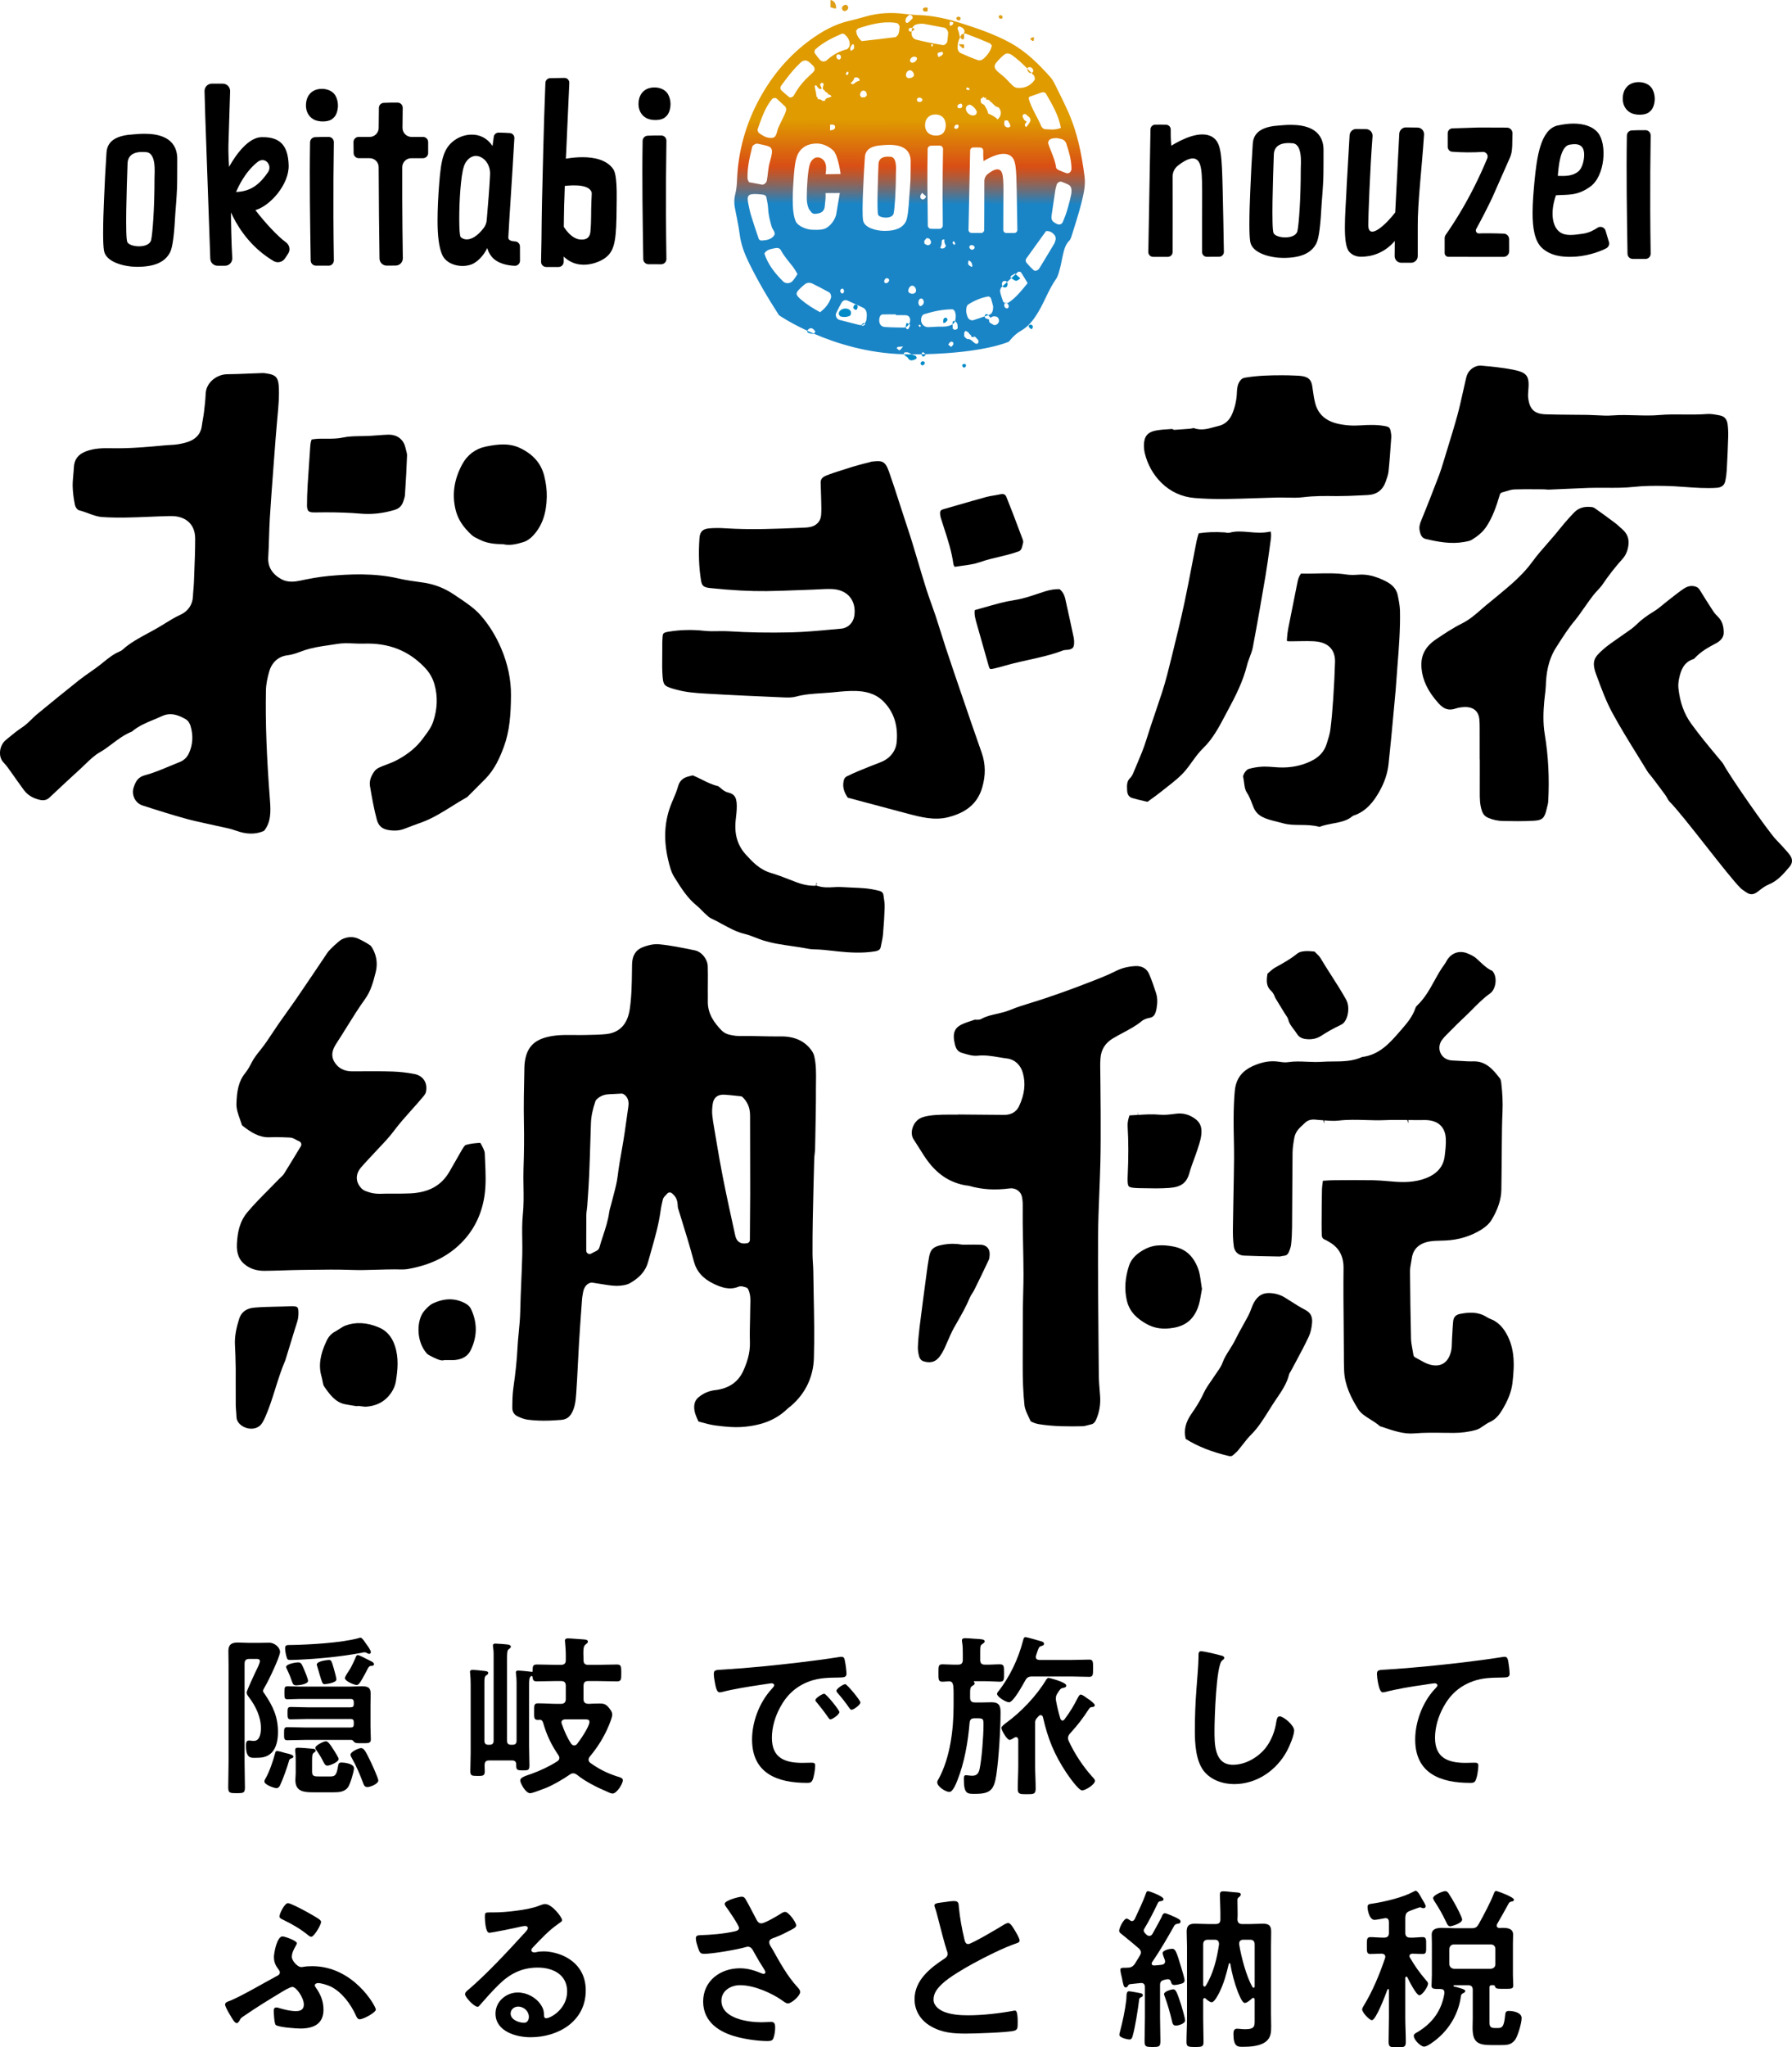
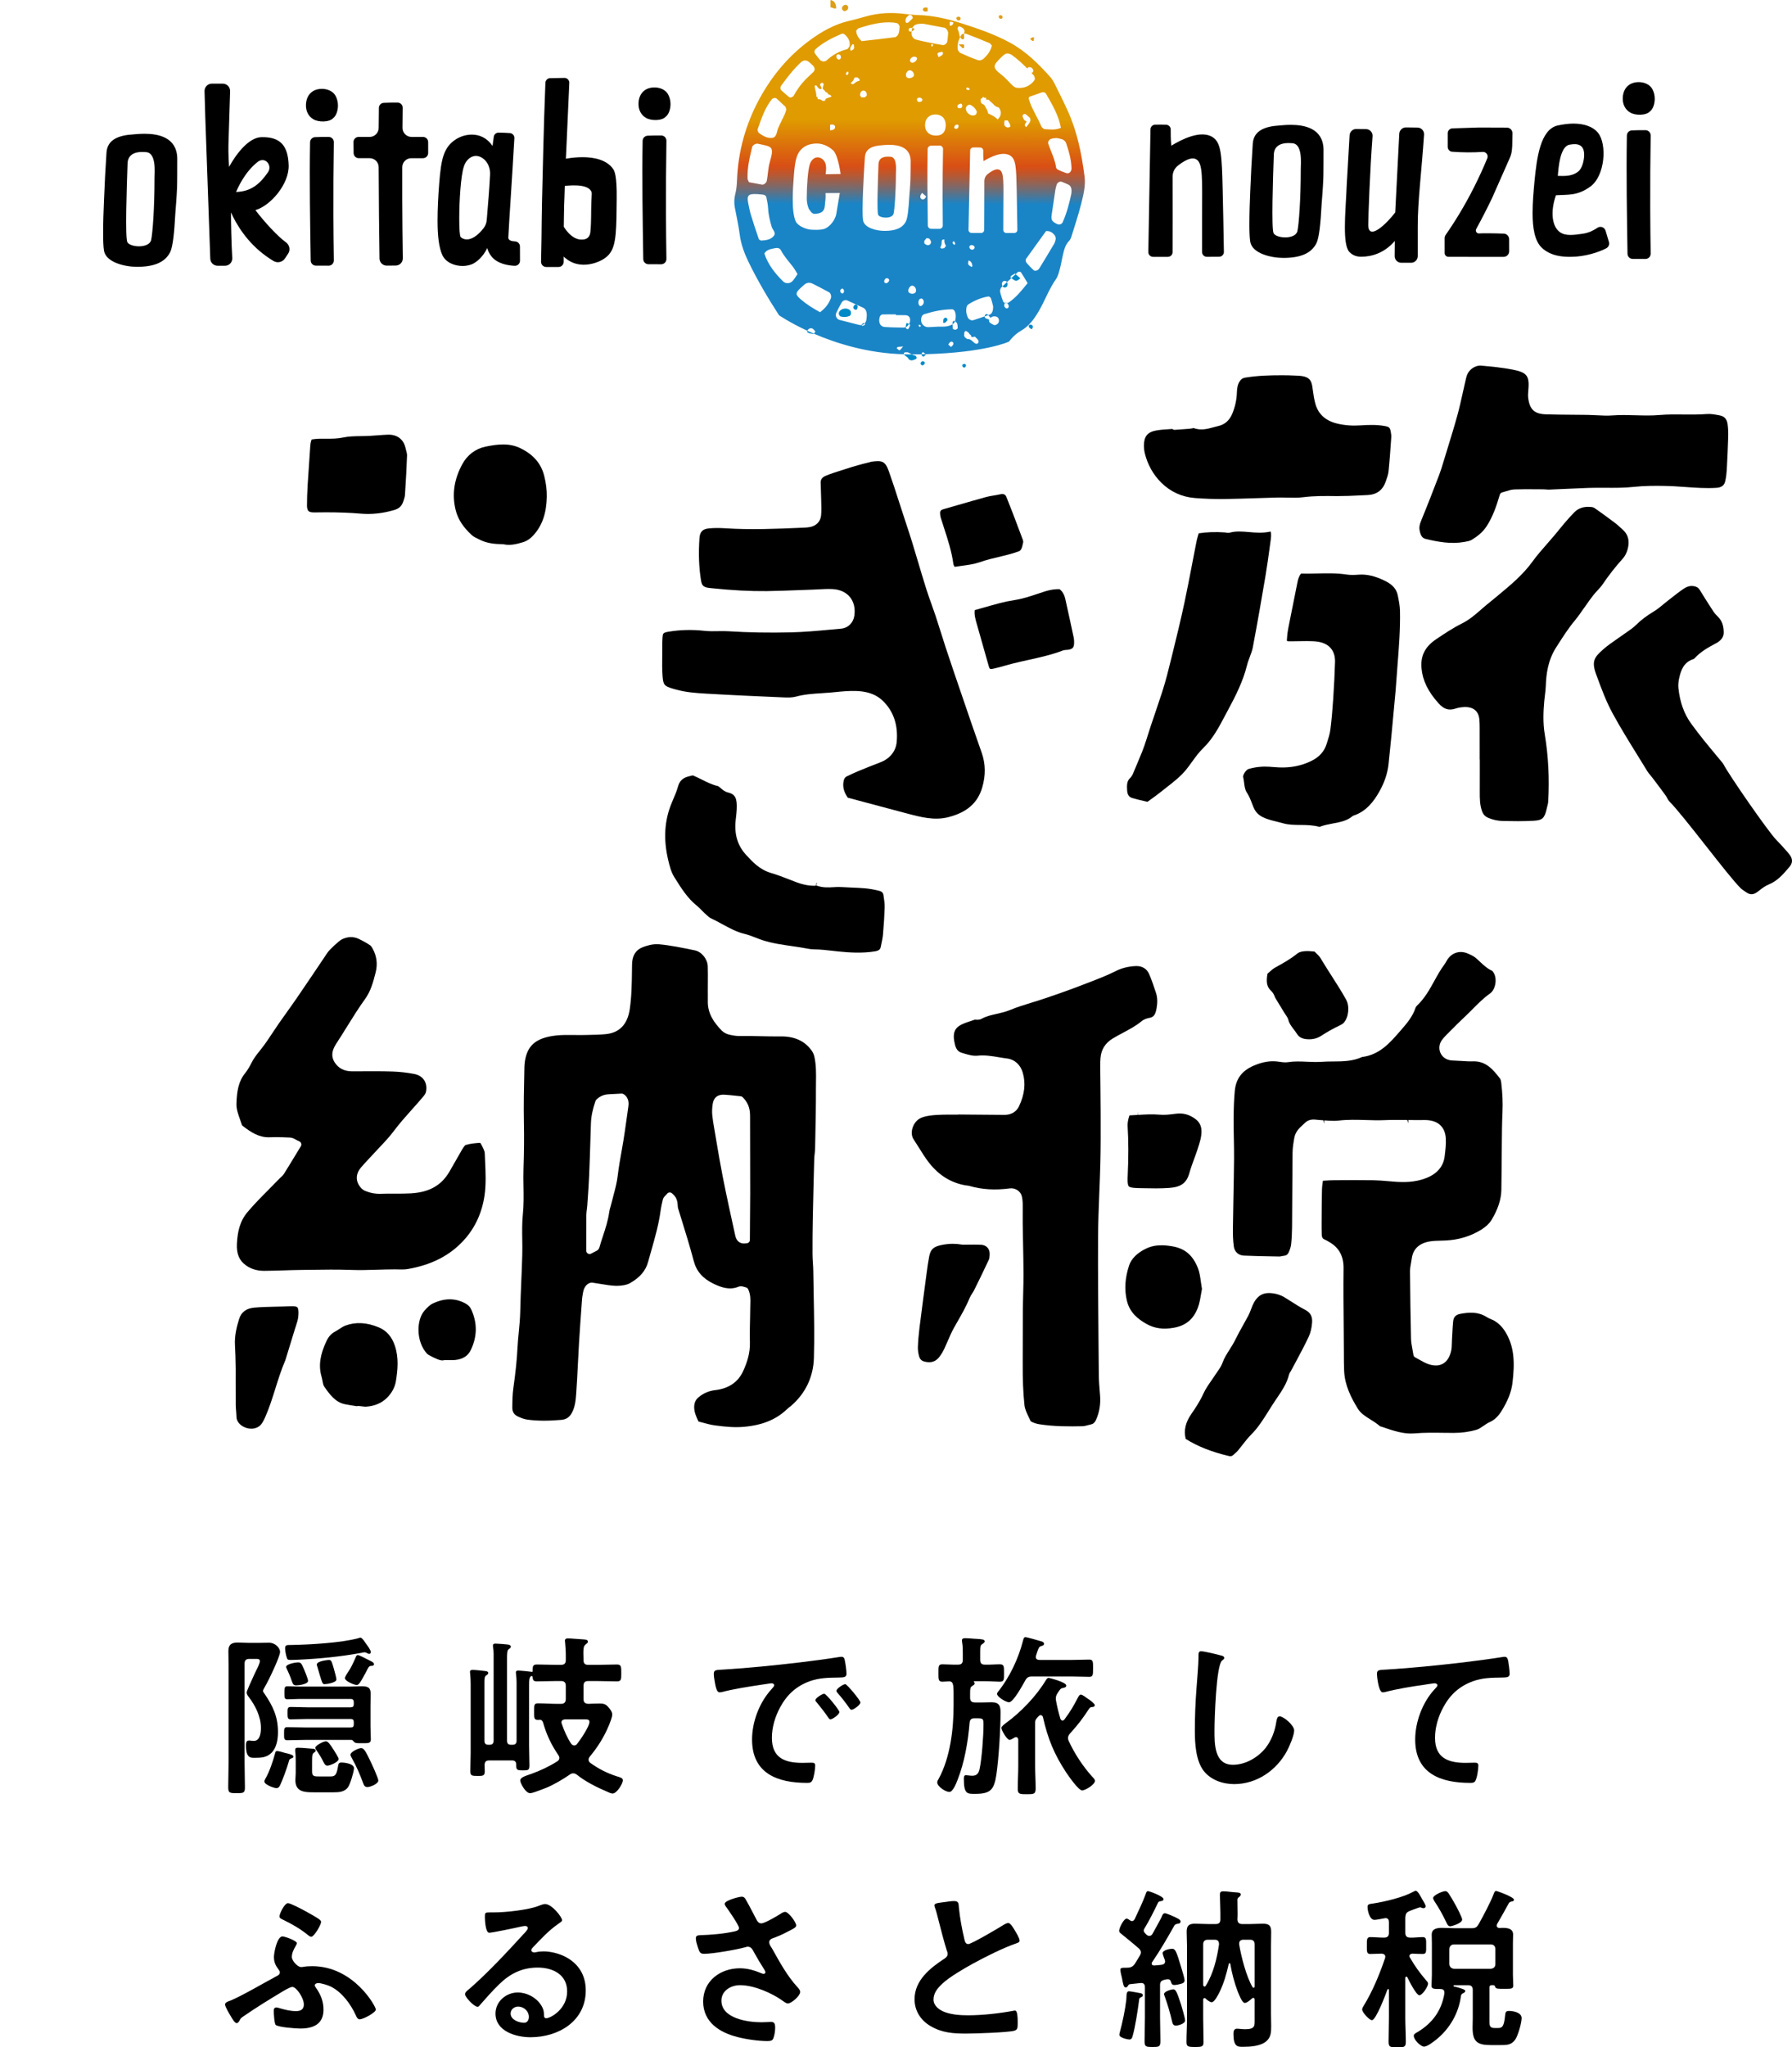
<svg xmlns="http://www.w3.org/2000/svg" xmlns:xlink="http://www.w3.org/1999/xlink" id="_レイヤー_1" data-name="レイヤー 1" width="429" height="490" viewBox="0 0 429 490">
  <defs>
    <style>
      .cls-1 {
        fill: url(#_名称未設定グラデーション_5-16);
      }

      .cls-2 {
        fill: url(#_名称未設定グラデーション_5-9);
      }

      .cls-3 {
        fill: url(#_名称未設定グラデーション_5-11);
      }

      .cls-4 {
        fill: url(#_名称未設定グラデーション_5-14);
      }

      .cls-5 {
        fill: url(#_名称未設定グラデーション_5-21);
      }

      .cls-6 {
        fill: url(#_名称未設定グラデーション_5-10);
      }

      .cls-7 {
        fill: url(#_名称未設定グラデーション_5-6);
      }

      .cls-8 {
        fill: url(#_名称未設定グラデーション_5-24);
      }

      .cls-9 {
        fill: url(#_名称未設定グラデーション_5-5);
      }

      .cls-10 {
        fill: url(#_名称未設定グラデーション_5-17);
      }

      .cls-11 {
        fill: url(#_名称未設定グラデーション_5-3);
      }

      .cls-12 {
        fill: url(#_名称未設定グラデーション_5-13);
      }

      .cls-13 {
        fill: url(#_名称未設定グラデーション_5-20);
      }

      .cls-14 {
        fill: url(#_名称未設定グラデーション_5-8);
      }

      .cls-15 {
        fill: url(#_名称未設定グラデーション_5-2);
      }

      .cls-16 {
        fill: url(#_名称未設定グラデーション_5-26);
      }

      .cls-17 {
        fill: url(#_名称未設定グラデーション_2);
      }

      .cls-18 {
        fill: url(#_名称未設定グラデーション_5-12);
      }

      .cls-19 {
        fill: url(#_名称未設定グラデーション_5-25);
      }

      .cls-20 {
        fill: url(#_名称未設定グラデーション_5-18);
      }

      .cls-21 {
        fill: url(#_名称未設定グラデーション_5-7);
      }

      .cls-22 {
        fill: url(#_名称未設定グラデーション_5-15);
      }

      .cls-23 {
        fill: url(#_名称未設定グラデーション_5-22);
      }

      .cls-24 {
        fill: url(#_名称未設定グラデーション_5);
      }

      .cls-25 {
        fill: url(#_名称未設定グラデーション_5-4);
      }

      .cls-26 {
        fill: url(#_名称未設定グラデーション_5-23);
      }

      .cls-27 {
        fill: url(#_名称未設定グラデーション_5-19);
      }
    </style>
    <linearGradient id="_名称未設定グラデーション_2" data-name="名称未設定グラデーション 2" x1="217.069" y1="111.062" x2="217.069" y2="134.574" gradientTransform="translate(1.082 -83.007) rotate(.178)" gradientUnits="userSpaceOnUse">
      <stop offset="0" stop-color="#df9b00" />
      <stop offset=".469" stop-color="#d94f15" />
      <stop offset=".512" stop-color="#cc5220" />
      <stop offset=".592" stop-color="#aa5c3f" />
      <stop offset=".699" stop-color="#746b71" />
      <stop offset=".828" stop-color="#2a80b6" />
      <stop offset=".856" stop-color="#1a85c6" />
      <stop offset="1" stop-color="#1a85c6" />
    </linearGradient>
    <linearGradient id="_名称未設定グラデーション_5" data-name="名称未設定グラデーション 5" x1="198.678" y1="111.062" x2="198.678" y2="134.574" gradientTransform="translate(1.082 -83.007) rotate(.178)" gradientUnits="userSpaceOnUse">
      <stop offset="0" stop-color="#de9e16" />
      <stop offset=".469" stop-color="#d56424" />
      <stop offset=".509" stop-color="#c8662d" />
      <stop offset=".582" stop-color="#a66c47" />
      <stop offset=".68" stop-color="#707571" />
      <stop offset=".798" stop-color="#2683aa" />
      <stop offset=".856" stop-color="#008ac8" />
      <stop offset="1" stop-color="#008ac8" />
    </linearGradient>
    <linearGradient id="_名称未設定グラデーション_5-2" data-name="名称未設定グラデーション 5" x1="229.537" y1="111.062" x2="229.537" y2="134.574" xlink:href="#_名称未設定グラデーション_5" />
    <linearGradient id="_名称未設定グラデーション_5-3" data-name="名称未設定グラデーション 5" x1="201.483" y1="111.063" x2="201.483" y2="134.576" xlink:href="#_名称未設定グラデーション_5" />
    <linearGradient id="_名称未設定グラデーション_5-4" data-name="名称未設定グラデーション 5" x1="245.66" y1="111.062" x2="245.66" y2="134.573" xlink:href="#_名称未設定グラデーション_5" />
    <linearGradient id="_名称未設定グラデーション_5-5" data-name="名称未設定グラデーション 5" x1="217.783" y1="111.064" x2="217.783" y2="134.578" xlink:href="#_名称未設定グラデーション_5" />
    <linearGradient id="_名称未設定グラデーション_5-6" data-name="名称未設定グラデーション 5" x1="220.687" y1="111.062" x2="220.687" y2="134.573" xlink:href="#_名称未設定グラデーション_5" />
    <linearGradient id="_名称未設定グラデーション_5-7" data-name="名称未設定グラデーション 5" x1="238.737" y1="111.061" x2="238.737" y2="134.571" xlink:href="#_名称未設定グラデーション_5" />
    <linearGradient id="_名称未設定グラデーション_5-8" data-name="名称未設定グラデーション 5" x1="228.645" y1="111.062" x2="228.645" y2="134.573" xlink:href="#_名称未設定グラデーション_5" />
    <linearGradient id="_名称未設定グラデーション_5-9" data-name="名称未設定グラデーション 5" x1="229.362" y1="111.063" x2="229.362" y2="134.576" xlink:href="#_名称未設定グラデーション_5" />
    <linearGradient id="_名称未設定グラデーション_5-10" data-name="名称未設定グラデーション 5" x1="246.295" y1="111.061" x2="246.295" y2="134.572" xlink:href="#_名称未設定グラデーション_5" />
    <linearGradient id="_名称未設定グラデーション_5-11" data-name="名称未設定グラデーション 5" x1="242.571" y1="111.062" x2="242.571" y2="134.574" xlink:href="#_名称未設定グラデーション_5" />
    <linearGradient id="_名称未設定グラデーション_5-12" data-name="名称未設定グラデーション 5" x1="201.674" y1="111.062" x2="201.674" y2="134.574" xlink:href="#_名称未設定グラデーション_5" />
    <linearGradient id="_名称未設定グラデーション_5-13" data-name="名称未設定グラデーション 5" x1="217.369" y1="111.064" x2="217.369" y2="134.575" xlink:href="#_名称未設定グラデーション_5" />
    <linearGradient id="_名称未設定グラデーション_5-14" data-name="名称未設定グラデーション 5" x1="227.739" y1="111.062" x2="227.739" y2="134.574" xlink:href="#_名称未設定グラデーション_5" />
    <linearGradient id="_名称未設定グラデーション_5-15" data-name="名称未設定グラデーション 5" x1="239.999" y1="111.062" x2="239.999" y2="134.574" xlink:href="#_名称未設定グラデーション_5" />
    <linearGradient id="_名称未設定グラデーション_5-16" data-name="名称未設定グラデーション 5" x1="204.207" y1="111.063" x2="204.207" y2="134.574" xlink:href="#_名称未設定グラデーション_5" />
    <linearGradient id="_名称未設定グラデーション_5-17" data-name="名称未設定グラデーション 5" x1="235.575" y1="111.059" x2="235.575" y2="134.572" xlink:href="#_名称未設定グラデーション_5" />
    <linearGradient id="_名称未設定グラデーション_5-18" data-name="名称未設定グラデーション 5" x1="216.645" y1="111.06" x2="216.645" y2="134.573" xlink:href="#_名称未設定グラデーション_5" />
    <linearGradient id="_名称未設定グラデーション_5-19" data-name="名称未設定グラデーション 5" x1="225.729" y1="111.059" x2="225.729" y2="134.572" xlink:href="#_名称未設定グラデーション_5" />
    <linearGradient id="_名称未設定グラデーション_5-20" data-name="名称未設定グラデーション 5" x1="220.332" y1="111.061" x2="220.332" y2="134.573" xlink:href="#_名称未設定グラデーション_5" />
    <linearGradient id="_名称未設定グラデーション_5-21" data-name="名称未設定グラデーション 5" x1="220.525" y1="111.063" x2="220.525" y2="134.575" xlink:href="#_名称未設定グラデーション_5" />
    <linearGradient id="_名称未設定グラデーション_5-22" data-name="名称未設定グラデーション 5" x1="230.259" y1="111.063" x2="230.259" y2="134.574" xlink:href="#_名称未設定グラデーション_5" />
    <linearGradient id="_名称未設定グラデーション_5-23" data-name="名称未設定グラデーション 5" x1="206.019" y1="111.062" x2="206.019" y2="134.574" xlink:href="#_名称未設定グラデーション_5" />
    <linearGradient id="_名称未設定グラデーション_5-24" data-name="名称未設定グラデーション 5" x1="193.442" y1="111.061" x2="193.442" y2="134.573" xlink:href="#_名称未設定グラデーション_5" />
    <linearGradient id="_名称未設定グラデーション_5-25" data-name="名称未設定グラデーション 5" x1="240.222" y1="111.06" x2="240.222" y2="134.573" xlink:href="#_名称未設定グラデーション_5" />
    <linearGradient id="_名称未設定グラデーション_5-26" data-name="名称未設定グラデーション 5" x1="246.181" y1="111.062" x2="246.181" y2="134.574" xlink:href="#_名称未設定グラデーション_5" />
  </defs>
  <g>
    <g>
      <g>
        <g>
          <g>
            <path d="M42.384,44.936c-.101,2.422-.302,4.693-.404,6.056-.252,4.744-.604,8.125-1.26,9.386-1.261,2.473-3.932,3.482-7.914,3.482-2.924,0-7.461-1.06-7.915-3.885-.151-.908-.202-2.422-.202-4.138,0-2.574,.101-5.602,.202-7.822,.151-3.936,.353-7.67,.605-11.506,.202-3.129,2.974-4.138,6.352-4.34,.605-.051,1.563-.152,2.773-.152,3.226,0,7.663,.807,7.814,5.804,0,1.221,0,6.258-.05,7.115Zm-7.562-8.529c-2.974-.252-4.234,.908-4.285,2.725-.202,5.652-.605,17.763-.051,18.823,.655,1.262,5.193,1.565,5.697-.504,.353-1.615,.807-7.519,.807-14.837,0-1.369,.522-6.207-2.168-6.207Z" />
            <path d="M54.687,34.793c-.051,1.615,.101,4.491,.151,5.147,1.664-3.028,4.689-7.065,7.764-7.116,4.638-.101,6.352,2.17,6.503,6.712,.152,4.542-4.386,9.739-7.965,10.749,2.289,3.003,5.393,6.331,7.309,7.706,.857,.615,1.121,1.795,.55,2.682-.236,.368-.496,.725-.723,1.097-.587,.961-1.821,1.278-2.788,.701-.549-.328-1.108-.69-1.67-1.091-4.752-3.389-7.26-7.756-8.527-10.54,0,2.211,.104,7.493,.31,10.91,.061,1.013-.743,1.857-1.756,1.857h-1.745c-.948,0-1.725-.751-1.759-1.7l-1.2-33.979c0-.428-.12-3.71-.175-6.111-.023-.991,.774-1.803,1.763-1.8l2.604,.006c.992,.002,1.786,.824,1.755,1.817l-.403,12.953Zm1.815,11.153c3.529-.101,5.646-1.817,7.663-4.744,1.109-1.615-.706-3.886-2.521-2.422-3.025,2.422-4.537,5.854-5.142,7.166Z" />
            <path d="M80.904,25.255c0,1.262-.454,2.523-1.159,3.028-.907,1.009-3.529,1.009-4.738,.252-1.21-.707-1.765-1.968-1.765-3.28,0-2.422,1.462-3.987,3.832-3.987,1.31,0,2.621,.555,3.226,1.615,.403,.706,.605,1.565,.605,2.372Zm-6.522,37.097c-.142-9.056-.311-19.12-.153-28.295,.011-.661,.523-1.197,1.182-1.233,1.017-.056,2.206-.058,3.269-.054,.701,.003,1.257,.572,1.246,1.274-.091,5.778-.127,11.644-.105,17.595,.013,3.591,.048,7.15,.103,10.677,.011,.707-.558,1.279-1.264,1.274-.945-.008-2.126-.01-3.022-.008-.689,.001-1.244-.54-1.255-1.23Z" />
            <path d="M116.648,59.369c-.958,2.019-2.571,3.482-3.832,3.937-.604,.202-1.31,.353-2.067,.353-1.916,0-3.982-.807-4.84-2.574-.857-1.867-1.16-4.744-1.16-8.276,0-2.725,.151-5.804,.404-8.983,.454-5.703,1.008-8.629,4.084-10.547,1.058-.656,2.369-1.06,3.73-1.06,1.815,0,3.63,.757,4.94,2.725,.102-.782,.204-1.519,.306-2.225,.083-.574,.59-.994,1.169-.981,1.021,.023,1.845,.045,2.706,.114,.619,.05,1.086,.589,1.051,1.21-.547,9.754-1.257,19.746-1.451,23.783-.032,.67,.794,.906,1.592,.932,.662,.022,1.193,.549,1.195,1.212l.01,3.406c.002,.703-.583,1.254-1.284,1.222-1.569-.071-4.147-.478-5.56-2.264-.529-.669-.825-1.375-.994-1.985Zm.675-17.575c.074-1.482-.494-3.003-1.696-3.873-.592-.429-1.172-.606-1.701-.606-1.361,0-2.47,1.211-2.873,2.523-.757,2.271-1.109,8.276-1.109,12.465,0,2.372,.1,4.189,.352,4.441,.353,.353,.857,.555,1.462,.555,1.055,0,2.455-.691,4-2.676,.435-.559,.709-1.245,.765-1.951,.36-4.596,.587-6.636,.8-10.88Z" />
            <path d="M129.632,57.277c0-2.321,.075-5.679,.125-9.06,.196-6.995,.344-16.853,.812-28.391,.025-.612,.523-1.107,1.135-1.118l3.413-.06c.666-.012,1.204,.542,1.174,1.208l-.737,16.401c-.252,3.684-.404,11.203-.504,13.02-.05,1.817-.05,3.684-.101,6.813v6.575c0,.682-.552,1.234-1.233,1.234h-2.952c-.69,0-1.246-.567-1.233-1.258l.1-5.364Zm9.677,.063c.316-.015,1.85,.063,2.032-1.87,.253-2.68,.113-4.406,.247-7.427,.079-1.765,.129-1.922-.042-2.252-.976-1.884-5.272-1.482-7.642-1.13,.05-2.129,.101-4.257,.151-6.386,.776-.192,9.495-2.243,12.672,2.089,.357,.487,.988,1.523,.908,7.313-.017,1.215-.032,3.439-.055,4.48-.131,6.027-.654,8.184-2.901,9.718-1.894,1.293-7.908,3.555-11.386-2.675l1.556-5.131s1.83,3.39,4.46,3.27Zm-3.301-37.434" />
            <path d="M90.853,61.873c-.084-5.812-.175-14.095-.202-21.869-.004-1.19-.968-2.145-2.157-2.145h-2.606c-.675,0-1.224-.543-1.232-1.218l-.033-2.623c-.009-.687,.546-1.249,1.232-1.249h2.644c1.186,0,2.151-.965,2.158-2.152,.01-1.734,.026-3.355,.05-4.808,.01-.639,.504-1.156,1.142-1.192,1.037-.059,2.259-.06,3.346-.056,.681,.003,1.221,.556,1.212,1.238-.02,1.59-.035,3.19-.049,4.791-.01,1.2,.96,2.18,2.159,2.18h2.749c.68,0,1.232,.552,1.232,1.234v2.623c0,.681-.552,1.234-1.232,1.234h-2.808c-1.189,0-2.156,.961-2.16,2.152-.008,2.496-.01,5.001,0,7.524,.018,4.8,.064,9.557,.136,14.27,.015,.961-.753,1.743-1.714,1.751l-2.119,.019c-.954,.009-1.735-.747-1.749-1.702Z" />
          </g>
          <path d="M160.518,24.913c0,1.262-.454,2.523-1.16,3.028-.907,1.009-3.529,1.009-4.738,.252-1.21-.707-1.765-1.968-1.765-3.28,0-2.422,1.462-3.987,3.832-3.987,1.31,0,2.621,.555,3.226,1.615,.403,.706,.605,1.565,.605,2.372Zm-6.522,37.097c-.142-9.056-.311-19.12-.153-28.295,.011-.661,.523-1.197,1.182-1.233,1.017-.056,2.206-.058,3.269-.054,.701,.003,1.257,.572,1.246,1.274-.091,5.778-.127,11.644-.105,17.595,.013,3.591,.048,7.15,.103,10.677,.011,.707-.558,1.279-1.264,1.274-.945-.008-2.126-.01-3.022-.008-.689,.001-1.244-.54-1.255-1.23Z" />
        </g>
        <g>
          <g>
            <path d="M316.796,42.802c-.1,2.422-.302,4.693-.403,6.056-.252,4.744-.605,8.125-1.26,9.386-1.261,2.473-3.932,3.482-7.914,3.482-2.924,0-7.461-1.06-7.915-3.886-.151-.908-.202-2.422-.202-4.138,0-2.574,.101-5.602,.202-7.822,.152-3.936,.353-7.67,.605-11.506,.202-3.129,2.974-4.138,6.352-4.34,.605-.051,1.563-.152,2.773-.152,3.226,0,7.663,.807,7.814,5.804,0,1.221,0,6.258-.05,7.115Zm-7.562-8.528c-2.974-.252-4.234,.908-4.285,2.725-.202,5.652-.605,17.764-.051,18.823,.655,1.262,5.193,1.565,5.697-.505,.353-1.615,.807-7.519,.807-14.837,0-1.369,.522-6.207-2.168-6.207Z" />
            <path d="M286.282,38.077c-.676-.322-1.906-.318-4.313,1.578-.807,.636-1.256,1.616-1.251,2.645,.028,5.53,.006,14.833-.004,18.044-.002,.629-.512,1.13-1.141,1.13h-3.527c-.638,0-1.152-.523-1.14-1.162l.515-29.352c.011-.615,.508-1.105,1.123-1.122,.93-.026,1.77-.017,2.615,.015,.613,.023,1.104,.513,1.107,1.127,.004,1.037-.025,2.297,.142,3.889,2.345-1.43,7.04-3.872,9.894-2.042,2.08,1.334,2.209,4.313,2.411,12.955,.089,3.835,.192,8.744,.283,14.496,.01,.635-.499,1.167-1.133,1.171l-2.935,.019c-.633,.004-1.148-.502-1.148-1.135,0-2.063-.001-4.627-.001-8.23-.005-9.282,.29-13.173-1.496-14.025Z" />
            <path d="M333.911,57.675c-2.572,2.977-5.647,3.771-8.066,3.771-1.109,0-2.067-.353-2.824-1.161-.857-.959-1.058-3.28-1.058-5.955,0-2.826,.252-5.955,.352-8.226,.047-1.596,.399-6.86,.773-13.72,.047-.857,.757-1.528,1.615-1.513,.736,.013,1.582,.019,2.319,.029,.917,.014,1.633,.795,1.562,1.71-.629,8.177-1.026,19.416-1.026,21.21,0,3.987,4.436-.298,6.453-2.973,.327-5.933,.61-12.211,.971-18.835,.047-.861,.767-1.542,1.628-1.519,.865,.024,1.883,.031,2.726,.037,.915,.007,1.64,.783,1.579,1.697-.543,8.22-1.557,16.328-1.51,22v7.069c0,.88-.713,1.594-1.593,1.594h-2.343c-.885,0-1.601-.723-1.593-1.609l.034-3.609Z" />
            <path d="M385.171,57.91c.178,.598-.092,1.229-.644,1.519-1.736,.913-5.065,2.042-8.56,2.043-1.544,0-4.629-.069-6.856-2.17-1.765-1.665-2.218-4.895-2.218-8.327,0-2.574,.253-5.299,.454-7.519,.555-5.703,1.412-12.465,5.545-13.423,1.16-.253,2.521-.454,3.781-.454,2.319,0,4.588,.605,5.898,2.22,2.168,2.675,1.714,10.295-1.865,12.868-3.125,2.271-5.394,1.867-8.217,2.069-1.343,3.808-1.007,7.404,.918,8.804,1.367,.995,3.309,.715,5.494,.4,1.557-.224,2.646-.844,3.529-1.43,.72-.478,1.693-.119,1.94,.71l.802,2.69Zm-9.406-23.285c-2.319,.404-2.672,5.501-2.823,7.469,1.714,.05,3.428,.101,4.84-1.009,1.008-.757,1.462-2.725,1.462-4.037,0-2.473-1.563-2.776-3.478-2.422Z" />
            <path d="M357.211,47.375c-1.27,2.655-2.548,5.13-3.81,7.43-.276,.504,.111,1.111,.683,1.064,.651-.054,3.914-.043,5.935,.049,.708,.032,1.261,.619,1.265,1.329,.005,.86,.01,2.005,.009,2.893,0,.739-.599,1.336-1.337,1.336h-6.014c-1.707,0-5.469-.005-7.196-.008-.499,0-.9-.406-.9-.906v-3.557c0-.284,.083-.553,.245-.786,2.181-3.128,4.515-6.902,6.775-11.377,1.213-2.401,2.269-4.736,3.19-6.961,.309-.746-.275-1.566-1.08-1.516-1.165,.073-2.383,.111-3.649,.103-1.28-.008-2.508-.061-3.68-.15-.609-.046-1.071-.563-1.071-1.174v-3.248c0-.634,.503-1.153,1.136-1.174l6.336-.204,6.691,.024c.746,.003,1.347,.606,1.342,1.353-.006,.972-.045,2.023-.058,3.051l-.063,.807c-.055,.706-.229,1.398-.515,2.045l-4.233,9.577Z" />
          </g>
          <path d="M396.143,23.641c0,1.262-.454,2.523-1.159,3.028-.907,1.009-3.529,1.009-4.738,.252-1.21-.706-1.765-1.968-1.765-3.28,0-2.422,1.462-3.987,3.832-3.987,1.31,0,2.621,.555,3.226,1.615,.403,.707,.604,1.565,.604,2.372Zm-6.522,37.097c-.143-9.056-.311-19.119-.153-28.295,.011-.661,.523-1.197,1.182-1.233,1.017-.056,2.206-.058,3.269-.054,.701,.003,1.257,.572,1.246,1.274-.091,5.778-.127,11.644-.105,17.595,.014,3.591,.048,7.15,.103,10.677,.011,.707-.558,1.279-1.264,1.274-.945-.008-2.126-.01-3.022-.008-.689,.001-1.245-.54-1.255-1.23Z" />
        </g>
        <g>
          <path class="cls-17" d="M259.639,42.233c-.689-5.292-1.704-10.515-3.898-15.423-1.002-2.241-2.105-4.436-3.196-6.636-.301-.607-.649-1.219-1.096-1.72-2.827-3.161-5.799-6.126-9.587-8.203-3.739-2.05-7.727-3.402-11.753-4.691-3.389-1.085-6.836-1.869-10.416-1.958-.952-.023-1.902-.161-3.101-.268-3.035-.395-6.282-.287-9.48,.653-1.308,.384-2.63,.726-3.956,1.041-3.382,.803-6.362,2.482-9.12,4.486-5.15,3.741-9.182,8.547-12.215,14.114-3.306,6.068-5.123,12.605-5.383,19.549-.041,1.085-.138,2.192-.409,3.237-.284,1.095-.31,2.156-.116,3.239,.385,2.145,.9,4.271,1.169,6.429,.293,2.348,1.085,4.49,2.104,6.593,2.145,4.428,4.643,8.641,7.308,12.777,0,0,2.523,1.742,6.795,3.722,.131-.405,.629-.7,1.014-.599,.438,.115,.657,.486,.915,.809-.047,.052-.093,.105-.14,.158-.091,.102-.182,.204-.272,.307,5.369,2.324,12.95,4.72,21.604,4.936-.033-.088-.051-.183-.024-.244,.048-.109,.221-.226,.342-.229,.28-.006,.612-.028,.832,.107,.237,.144,.474,.279,.718,.398,.788-.002,1.574-.005,2.316-.019,.02-.13,.118-.277,.325-.548,.058,.037,.117,.07,.172,.11,.261,.191,.395,.306,.46,.41,14.474-.386,19.97-2.998,19.97-2.998l.441-.52c.712-.841,1.517-1.558,2.481-2.105,1.839-1.042,3.021-2.653,4.101-4.445,1.547-2.566,2.518-5.429,4.253-7.897,.528-.752,.727-1.757,.985-2.672,.259-.917,.38-1.873,.603-2.802,.318-1.323,.554-2.678,1.586-3.714,.271-.272,.431-.693,.549-1.075,.802-2.605,1.675-5.193,2.332-7.835,.525-2.109,1.075-4.268,.788-6.474Zm-4.368-7.859c.638,1.929,1.214,3.871,1.245,5.93,.012,.783-.575,1.345-1.259,1.121-.637-.209-1.262-.468-1.869-.754-.227-.107-.531-.337-.558-.542-.263-2.037-1.252-3.829-1.874-5.743-.16-.492,.242-1.07,.811-1.196,.132-.029,.261-.079,.395-.093,.268-.029,.537-.041,.806-.06,.266,.051,.531,.105,.797,.155,.708,.133,1.272,.471,1.507,1.182Zm-5.917-12.245c.435-.153,.871-.019,1.072,.329,1.478,2.568,2.997,5.126,3.552,8.138-1.425,.612-2.759,.368-4.029,.294-.252-.229-.535-.367-.626-.586-.932-2.245-2.357-4.263-3.03-6.624-.033-.116,.038-.261,.078-.489,.964-.344,1.972-.706,2.982-1.062Zm-4.112,6.639h0c-.034-.062-.065-.126-.103-.185-.233-.366-.525-.863-.186-1.153,.462-.395,.849,.109,1.196,.424,.568,.353,.681,.859,.375,1.412-.229,.414-.56,.772-.846,1.154-.715-.499-.1-.897,.101-1.326-.179-.109-.358-.218-.536-.327Zm-5.452-15.147c.283-.28,.596-.551,.943-.735,.209-.111,.52-.097,.768-.05,.256,.049,.517,.171,.731,.324,1.352,.969,2.566,2.088,3.72,3.272,.019-.115,.108-.26,.203-.303,.53-.241,1.196,.232,1.21,.838-.041,.273-.203,.448-.439,.497,.192,.217,.409,.407,.595,.63,.154,.185,.157,.496,.231,.749-.035,.12-.039,.262-.108,.355-1.052,1.416-2.485,2.004-4.21,1.824-.364-.038-.752-.306-1.035-.568-.886-.822-1.648-1.798-2.602-2.524-2.462-1.874-2.015-2.318-.005-4.309Zm-7.515,45.956c-.222-.199-.297-.461-.12-.752,.309-.24,.645-.227,.943-.004,.248,.185,.315,.493,.099,.725-.265,.284-.62,.301-.922,.031Zm.527,4.112h0c-.081,.062-.156,.129-.226,.202-.832-.522-.897-.574-.763-1.332,.012-.067,.023-.13,.037-.208,.72,.159,.853,.736,.952,1.338Zm-.44-38.573c.664,.329,1.143,.852,1.463,1.517,.028,.058,.003,.141,.003,.31-.022,.31-.247,.598-.628,.674-1.006,.201-2.073-.783-1.96-1.776,.056-.494,.708-.931,1.122-.726Zm-1.041-3.945c.039-.271,.246-.246,.441-.165,.125,.052,.242,.123,.362,.185-.034,.116-.049,.235-.045,.355h0c-.196-.013-.403,.007-.583-.054-.089-.03-.19-.22-.175-.322Zm4.308,2.242c.065-.002,.13-.004,.195-.006,.083-.002,.166-.005,.249-.008,0,.048-.001,.096-.002,.143,0,.018,0,.036,0,.053-.001,.081-.002,.163-.003,.244l.005,.005c.368-.02,.727-.017,.919,.384,0,0,0,0,0,0,.73,.451,1.132,1.367,2.099,1.483,.747,1.002,.689,1.944-.255,2.889-.623-.701-1.448-1.063-2.272-1.427t0,0c-.11-.77-.563-1.383-.924-2.039h0c-.256-.159-.513-.317-.769-.475-.017-.41-.339-.904,.169-1.168,.05-.026,.106-.051,.173-.072l.005-.004c.04-.058,.08-.116,.12-.175,.024-.035,.048-.069,.072-.104,.027,.036,.055,.071,.083,.107,.043,.055,.085,.11,.127,.165h0l.01,.005Zm4.885,5.412c.07,.001,.14,.002,.21,.003,.146,.002,.291,.004,.437,.006,.033,0,.066,0,.099,.001h0c.128,.216,.256,.433,.384,.649,.025,.042,.049,.083,.074,.125,.069,.255,.291,.572,.043,.758-.386,.29-1.063,.08-1.26-.322-.199-.407-.062-.815,.013-1.222Zm-11.102-22.449c.046-.069,.291-.07,.404-.016,.52,.252,1.085,.481,1.09,1.205,0,0,0,0,0,0-.045,.146-.089,.292-.134,.438,0,.016,0,.033,.002,.049,.176-.024,.353-.026,.476,.019,1.903,.703,3.78,1.477,5.652,2.259,.22,.092,.362,.373,.545,.571-.257,1.248-.994,2.204-1.887,3.064-.425,.409-.992,.593-1.495,.415-1.4-.498-2.777-1.07-4.126-1.694-.31-.143-.631-.589-.672-.929-.125-1.027,.129-1.995,.591-2.883-.056-.089-.115-.177-.131-.271-.097-.58-.215-1.134-.49-1.663-.067-.129,.067-.403,.176-.565Zm-1.332-1.063c.05,.015,.092,.027,.148,.044q-.045,.765-.824,.812c-.01-.068-.023-.135-.029-.203-.069-.833-.062-.88,.705-.653Zm.155,52.492c.271-.101,.315,.171,.382,.36,.024,.068,.05,.136,.075,.204,0,0,0,0,0,0-.076,.081-.153,.162-.23,.242-.11-.094-.244-.17-.326-.284-.14-.194-.13-.437,.098-.522Zm-7.133-52.111c1.085,.203,3.059,.565,5.028,.948,.365,.071,.88,.824,.856,1.262-.037,.666-.106,1.333-.212,1.991-.088,.547-.664,.973-1.139,.888-1.188-.213-2.377-.424-3.559-.664-.919-.187-1.83-.409-2.741-.631-.668-.163-1.115-.761-1.125-1.466-.002-.134-.006-.269,.004-.403,.003-.041,.011-.074,.015-.113-.202,.074-.411,.096-.58-.074-.249-.251-.061-.515,.103-.75,.225-.01,.456-.04,.668-.006,.325-.744,1.074-1.058,2.682-.981Zm4.305,53.833c-.053-.052-.11-.1-.165-.149-.052-.047-.101-.096-.155-.141,.28-.415,.36-.874,.347-1.37-.011-.422,.248-.601,.662-.557,0,0,0,0,0,0-.036,.172-.035,.336-.019,.495,.038,.375,.193,.722,.391,1.058-.145,.179-.29,.357-.436,.536,0,0-.001,0-.002,0-.211,.034-.422,.066-.634,.1l.008,.028Zm-3.602-2.536c.028,.004,.055,.007,.083,.011,.15,.02,.301,.04,.451,.061,.025,.003,.051,.007,.076,.01,.091,.106,.195,.203,.271,.318,.26,.395,.278,.827-.077,1.131-.269,.23-.657,.19-.982-.003-.119-.07-.224-.164-.335-.246-.004-.11-.008-.219-.012-.329-.003-.089-.007-.178-.01-.267,0-.009,0-.018-.001-.027,.179-.22,.357-.44,.536-.66Zm-1.205-9.359c-.259-.173-.347-.476-.27-.751,.072-.258,.264-.483,.403-.723,.331,.288,.663,.576,.994,.864-.071,.123-.124,.262-.216,.365-.247,.276-.534,.497-.911,.245Zm2.314-37.039h0c.157,.006,.314,.012,.472,.018-.048,.156-.09,.425-.143,.494-.008,.01-.016,.016-.024,.017-.001,0-.002,0-.003,0-.038,.002-.068-.002-.096-.007-.007-.001-.017-.001-.023-.003-.222-.058-.123-.341-.182-.518Zm2.654,1.796c.333,.351,.171,.648-.134,.881-.219,.168-.488,.271-.734,.404h0c-.45-.983-.39-1.072,.868-1.285Zm-7.735,4.425c.521,.019,1.024,.656,.965,1.221-.043,.411-.828,.787-1.414,.634-.411-.107-.538-.469-.499-.844,.059-.56,.529-1.026,.947-1.011Zm-.895-12.517c.19-.289,.483-.51,.729-.761,.536,.031,.853,.272,.819,.851h0c-.205,.198-.405,.402-.615,.594-.255,.233-.466,.566-.887,.481-.24-.048-.303-.775-.046-1.165Zm-11.388,2.47c2.728-.883,5.482-1.638,8.399-1.364,.267,.025,.528,.105,.793,.153,.29,.053,.656,.573,.615,.958-.057,.539-.079,1.105-.27,1.6-.125,.326-.494,.744-.799,.785-2.681,.359-5.372,.643-8.028,.945-.733-.726-1.254-1.504-1.293-2.505,.2-.204,.355-.499,.582-.573Zm1.965,16.088c-.08,.075-.161,.149-.241,.224-.065,.061-.13,.121-.196,.182-.007,.006-.013,.012-.02,.018h0c-.283,.009-.566,.017-.849,.025-.015-.023-.03-.047-.046-.07-.083-.127-.166-.254-.249-.382-.014-.021-.028-.043-.042-.064h0c.021-.138,.026-.28,.064-.413,.128-.455,.444-.751,.906-.681,.35,.053,.573,.373,.64,.746,.024,.136,.022,.276,.032,.415Zm-2.247-4.33s0,0,.001,0c.163,.138,.326,.277,.489,.415l.016-.024c-.005,.074-.004,.148-.005,.222-.002,.07-.007,.139-.005,.209-.497,.059-.896,.298-1.263,.632-.312,.284-.617,.204-.854-.138,0,0,0,0,0,0,.153-.086,.276-.193,.387-.309,.259-.274,.42-.618,.545-.988,.23-.007,.46-.013,.689-.02Zm-1.178-7.931s0,0,0,0c.099,.021,.199,.034,.3,.039,.149,.972,.152,1.055-.509,1.448-.058,.035-.113,.067-.182,.108-.35-.65,0-1.127,.39-1.595Zm-8.824,1.151c1.854-1.645,4.048-2.714,6.292-3.685,.18-.078,.554,.082,.731,.246,.721,.666,1.208,1.475,1.13,2.5-.019,.246-.204,.486-.341,.712-.066,.108-.186,.224-.303,.255-1.876,.489-3.509,1.406-4.934,2.72-.172,.159-.483,.166-.729,.243-.248-.101-.566-.137-.729-.315-.456-.498-.862-1.044-1.26-1.591-.247-.34-.158-.817,.142-1.084Zm7.819,5.455c.002,.145,.031,.296-.002,.433-.055,.233-.246,.384-.459,.267-.253-.14-.076-.351,.023-.525,.036-.063,.07-.127,.105-.19,0,0,0,0,0,0,.111,.004,.222,.01,.333,.016Zm-1.761-3.52c-.006,.298-.154,.526-.49,.582-.383-.077-.593-.34-.619-.712-.022-.309,.167-.562,.484-.549,.388,.016,.633,.273,.626,.679Zm-5.66,9.515c-.066-.007-.13-.022-.193-.044-.013-.005-.026-.007-.038-.012,.039-.823-.272-1.588-.393-2.385-.042-.278,.171-.313,.373-.341,0,0,0,0,0,0,.067,.095,.134,.189,.202,.284,.051,.072,.103,.145,.154,.217l.024,.034-.012,.014c.17,.039,.254,.157,.3,.312,.091,.005,.181,.009,.272,.014,.104,.006,.209,.011,.313,.016,.049-.368-.18-.635-.339-.927,.003-.018,.004-.036,.007-.054,.002-.012,.003-.024,.005-.035,.011-.068,.022-.136,.027-.205,.003-.002,.005-.004,.008-.007,.107-.089,.214-.178,.321-.267h0s.002,0,.003,0c.039,.002,.077,0,.116,.001,.036,0,.072,.002,.109,.001,.014,.015,.028,.03,.042,.046,.07,.077,.141,.153,.211,.23,.014,.015,.027,.029,.041,.044h0c-.117,.384-.274,.76-.24,1.175,.121,.079,.236,.164,.337,.262,.103,.101,.189,.216,.248,.358,.196,.114,.392,.229,.588,.344,.017,.234,.163,.341,.377,.378,.276,.048,.424,.236,.523,.477-.475,.242-1.051,.251-1.465,.635-.003,.101-.006,.202-.009,.303-.28,.043-.557,.224-.833-.052-.264-.264-.624-.279-.975-.284h-.002c-.023-.152-.046-.305-.068-.459-.003-.022-.007-.044-.01-.066l.006-.003c-.01,0-.02-.003-.031-.004Zm3.056,6.681c.139-.026,.279-.077,.417-.074,.369,.007,.724,.08,.781,.53,.039,.309-.134,.574-.392,.695-.243,.114-.538,.116-.81,.167,.001-.439,.003-.879,.004-1.318Zm-11.72-9.359c1.446-1.982,2.932-3.934,4.742-5.609,.555-.514,1.256-.585,1.833-.142,.324,.248,.628,.525,.921,.81,.652,.635,.696,1.191,.137,1.737-.584,.571-1.205,1.106-1.774,1.692-1.144,1.18-2.103,2.496-2.877,3.953-.104,.195-.446,.263-.678,.39-.132-.035-.295-.031-.39-.111-.621-.517-1.247-1.032-1.832-1.588-.337-.321-.314-.815-.083-1.133Zm-2.187,3.2c.217-.266,.839-.369,1.091-.143,.7,.628,1.387,1.27,2.068,1.917,.091,.086,.135,.232,.174,.359,.041,.128,.05,.266,.079,.439-.12,.35-.219,.747-.387,1.112-.51,1.104-1.09,2.177-1.561,3.297-.357,.85-.311,2.141-1.373,2.288-1.193,.166-2.342-.47-3.311-1.252-.091-.073-.118-.235-.158-.36-.041-.127-.119-.282-.08-.389,.914-2.536,1.713-5.128,3.458-7.268Zm-4.737,11.429c.097-.401,.88-.846,1.3-.755,3.475,.756,4.034,.492,2.899,4.459-.419,1.465-.419,2.951-.706,4.41-.096,.488-.698,1.008-1.153,.929-1.058-.184-2.112-.391-3.107-.578-.148-.346-.335-.588-.345-.837-.112-2.611,.507-5.12,1.112-7.629Zm1.567,22.038c-.659-1.911-1.288-3.833-1.884-5.765-.239-.774-.381-1.577-.555-2.37-.486-2.221-.231-2.73,2.078-2.592,.534,.051,1.079,.058,1.599,.175,.225,.051,.527,.305,.572,.514,.196,.924,.391,1.862,.438,2.802,.074,1.504,.44,2.941,.86,4.364,.215,.728,1.132,1.377,.467,2.181-.722,.873-1.849,1.021-2.929,1.077-.215,.011-.58-.199-.644-.387Zm5.838,10.173c-1.957-1.936-3.641-4.053-4.491-6.696,.6-.985,1.595-1.053,2.512-1.258,.56-.125,1.15-.064,1.435,.478,.772,1.466,1.878,2.675,2.88,3.966,.41,.527,.721,1.131,1.105,1.745-.444,.632-.762,1.248-1.23,1.71-.639,.631-1.662,.6-2.212,.055Zm11.421,4.022c-.491,1.295-1.271,2.365-2.583,3.344-1.746-.958-3.225-1.888-4.566-3.036-1.386-1.186-1.4-1.565-.019-2.827,.299-.273,.594-.551,.909-.806,.593-.479,1.274-.464,1.902-.157,1.328,.648,2.627,1.357,3.931,2.053,.408,.218,.599,.971,.426,1.429Zm2.984-1.247c-.158,.177-.374,.143-.526-.029-.259-.291-.304-.601,0-.906,.171-.114,.356-.227,.523,0,.222,.305,.269,.636,.003,.934Zm5.527,6.389c-.052,.37-.222,.655-.438,.877,.01,.008,.03,.01,.037,.018,.179,.206,.026,.347-.164,.442-.121,.061-.251,.103-.376,.153-.054-.083-.123-.151-.196-.217-.184,.031-.38,.027-.581-.025-1.577-.405-3.156-.806-4.734-1.205-.623-.157-1.075-.991-.793-1.607,.395-.861,.842-1.699,1.304-2.527,.291-.523,.901-.731,1.403-.506,1.241,.555,2.478,1.12,3.707,1.702,.634,.3,.919,.856,.926,1.841-.021,.241-.038,.649-.094,1.053Zm5.336-9.145c-.213,.304-.491,.49-.887,.343-.272-.215-.215-.484-.092-.736,.177-.361,.48-.521,.849-.316,.281,.156,.317,.442,.13,.71Zm3.443,15.55s-.005,.013-.005,.013h0s0,0,0,0c-.2,.244-.4,.488-.6,.732-.099,.074-.206,.136-.319,.185,0,0,0,0,0,0-.145-.12-.291-.24-.436-.359-.057-.047-.115-.094-.172-.142l.117-.171s.02-.022,.044-.048c.041-.045,.096-.105,.096-.105,.426-.035,.851-.069,1.277-.104h0Zm1.22-4.132c-.405,.02-.546-.205-.57-.503-.179,.073-.384,.115-.572,.112-1.489-.026-2.981-.037-4.465-.144-1.23-.088-1.582-1.371-1.159-2.512,.079-.213,.378-.479,.586-.487,1.08-.046,2.163-.016,3.245-.013,0,.059,0,.118,0,.177,.807,.003,1.614-.018,2.419,.022,.238,.012,.531,.137,.688,.311,.408,.451,.329,1.041,.174,1.545-.024,.079-.088,.149-.132,.225,.369,.205,.267,.473-.212,1.267Zm1.707-8.753c-.354,.382-1.165,.348-1.554-.066-.283-.301-.055-1.141,.444-1.486,.349-.241,.707-.102,.964,.173,.385,.411,.431,1.071,.146,1.379Zm-.802-55.017c-.299-.1-.518-.301-.458-.621,.129-.686,.861-1.029,1.49-.712,.096,.048,.198,.23,.181,.331-.091,.556-.653,1.003-1.214,1.002Zm1.208,8.921c-.065-.315,.127-.529,.452-.562,.369-.037,.691,.051,.839,.448,.015,.347-.225,.479-.497,.55-.389,.102-.708-.023-.793-.437Zm.63,47.633c.271-.162,.566-.196,.769,.059,.435,.546,.216,1.325-.435,1.594-.099,.041-.303,0-.368-.079-.361-.432-.332-1.15,.035-1.574Zm.027,6.723h0c-.086-.138-.262-.346-.28-.431-.003-.012-.002-.023,.003-.029,0-.001,.002-.002,.002-.003,.023-.03,.046-.05,.068-.068,.006-.005,.012-.012,.018-.016,.188-.13,.338,.129,.51,.201h0c-.107,.115-.214,.231-.322,.346Zm7.926,4.309c-.105,.168-.285,.29-.431,.432-.219-.189-.438-.378-.656-.568,.113-.17,.2-.369,.346-.503,.201-.185,.454-.31,.715-.086,.262,.225,.169,.496,.026,.725Zm-.017-3.956s0,0,0,0c-.016-.285-.039-.569-.047-.854-.002-.069-.009-.139-.014-.209-.056,.037-.107,.093-.161,.12-1.259,.637-2.643,.44-3.357,.467-1.171,.063-1.711,.11-2.251,.117-1.313,.019-2.119-1.249-1.593-2.534,.092-.225,.32-.485,.54-.553,2.199-.685,4.441-1.17,6.756-1.183,.205-.001,.509,.256,.601,.466,.34,.774,.271,1.609,.072,2.393,0,.003-.004,.005-.005,.007,.224,.134,.464,.379,.54,.648,.094,.333,.071,.699,.1,1.05-.374,.386-.763,.469-1.179,.064Zm.705-47.83c-.198-.055-.405-.121-.341-.397,.086-.368,.306-.62,.705-.613,.237,.004,.352,.19,.322,.418-.051,.387-.256,.623-.686,.591Zm1.007-4.912c-.282,.034-.602-.043-.608-.428-.005-.337,.315-.61,.809-.682,.175-.029,.297,.159,.343,.367,.098,.435-.139,.695-.545,.743Zm4.336,56.203c-.196,.224-.492,.221-.764,.029-.562-.397-.97-1.081-1.801-.989-.391-.286-.889-.502-.732-1.14h0c-.082-.337,.081-.59,.286-.829,.339,.147,.683,.289,.879,.616,.028,.046,.052,.095,.074,.149,0,0,0,0,0,0,.118,.092,.236,.183,.354,.275,.096,.737,.587,.353,.949,.335,.247,.253,.516,.488,.734,.763,.189,.238,.216,.569,.022,.791Zm4.622-4.571c-.298,.242-.682,.375-.988,.152-.414-.302-1.172-.383-.965-1.2-.266-.101-.54-.186-.797-.307-.226-.106-.271-.288-.261-.482-.911,.318-1.822,.634-2.742,.923-.507,.159-1.12-.2-1.324-.671-.329-.762-.487-1.549-.3-2.367,.057-.251,.176-.568,.371-.695,1.478-.964,3.089-1.633,4.827-1.946,.187-.034,.562,.218,.63,.414,.262,.754,.434,1.539,.543,1.951,.004,1.109-.224,1.76-.927,2.028-.081,.031-.166,.053-.248,.083,.004,.006,.01,.008,.014,.013,.162,.226,.369,.419,.557,.627,.336-.323,.74-.418,1.187-.333,.375,.071,.657,.267,.763,.656,.123,.453,.032,.85-.341,1.154Zm2.731-5.157c-.142,.094-.3,.141-.459,.163,.402,.24,.587,.745,.348,1.096-.183,.196-.408,.199-.593,.081-.405-.256-.484-.671-.263-1.116,.024-.048,.057-.066,.086-.095-.22-.065-.408-.196-.486-.413-.231-.638-.451-1.282-.629-1.936-.148-.546-.084-1.101,.342-1.506,.056-.054,.115-.105,.172-.159-.226-.329-.205-.841,.092-1.13,.235-.228,.757-.178,.961,.093,.01,.014,.004,.037,.014,.051,.345-.323,.693-.642,1.041-.962-.078-.061-.146-.113-.235-.183,.147-.539,.744-.564,1.055-.914,.063,.055,.126,.11,.189,.164,.2-.18,.393-.37,.594-.549,.12-.107,.601-.042,.694,.094,.524,.768,.98,1.582,1.593,2.603-1.534,1.877-2.792,3.47-4.515,4.616Zm11.173-14.85c-.077,.26-.14,.536-.276,.764-1.178,1.98-2.364,3.955-3.568,5.918-.135,.22-.374,.426-.612,.517-.212,.082-.579,.096-.721-.033-.596-.542-1.154-1.13-1.682-1.74-.269-.311-.373-.728-.103-1.106,1.572-2.197,3.155-4.386,4.71-6.544,.797-.086,1.376,.237,1.865,.739,.401,.412,.556,.914,.387,1.484Zm3.8-11.11c-.414,1.881-.993,4.381-2.056,6.74-.233,.518-.808,.704-1.356,.446-1.21-.569-1.463-.995-1.29-2.174,.296-2.01,.585-4.021,.893-6.029,.061-.398,.192-.785,.297-1.176,.142-.528,.77-.901,1.235-.72,.503,.196,1.004,.399,1.492,.629,.682,.322,.977,.901,.785,2.283Zm-38.502-3.39c-.07,1.567-.205,3.035-.273,3.916-.172,3.068-.407,5.254-.834,6.068-.82,1.597-2.55,2.244-5.126,2.236-1.891-.006-4.824-.7-5.112-2.529-.096-.588-.126-1.567-.122-2.677,.005-1.665,.077-3.623,.146-5.059,.106-2.546,.244-4.96,.414-7.441,.137-2.023,1.932-2.671,4.117-2.794,.392-.032,1.011-.095,1.794-.093,2.087,.007,4.955,.538,5.042,3.769-.002,.79-.013,4.047-.047,4.602Zm-4.874-5.531c-1.923-.169-2.741,.579-2.777,1.754-.142,3.655-.427,11.488-.071,12.174,.421,.817,3.355,1.022,3.686-.315,.232-1.044,.537-4.862,.552-9.595,.003-.886,.35-4.014-1.39-4.019Zm13.322-7.52c-.003,.816-.299,1.631-.756,1.956-.589,.651-2.284,.646-3.065,.154-.782-.459-1.137-1.276-1.135-2.125,.005-1.567,.953-2.576,2.486-2.571,.847,.003,1.694,.364,2.084,1.051,.259,.458,.388,1.013,.386,1.535Zm-4.293,23.981c-.074-5.857-.163-12.367-.043-18.301,.009-.427,.34-.773,.767-.795,.658-.034,1.427-.033,2.115-.028,.454,.003,.812,.372,.803,.826-.07,3.737-.106,7.531-.103,11.38,.001,2.323,.017,4.625,.045,6.906,.006,.457-.363,.826-.82,.821-.611-.007-1.375-.011-1.955-.011-.446,0-.804-.352-.81-.798Zm-21.95-2.58c-.474,1.874-1.993,3.131-2.82,3.39-1.113,.348-2.446,.206-2.936,.205-1.239-.004-3.351-.825-3.902-1.969-.55-1.209-.74-3.07-.733-5.355,.005-1.763,.11-3.753,.279-5.809,.305-3.688,.669-5.579,2.662-6.814,.686-.422,1.537-.61,2.415-.678,3.311-.256,5.438,2.942,4.448,1.776,1.139,1.342,1.659,5.508,1.659,5.508l-3.599,.059c.34-2.101-.025-3.086-.8-3.651-.382-.279-.757-.394-1.099-.395-.88-.003-1.6,.779-1.863,1.626-.494,1.467-.734,5.351-.742,8.06-.005,1.534,.438,2.64,.601,2.803,.228,.229,.578,1.107,1.377,1.04,1.306-.109,2.316-.39,2.369-2.209,.013-.458,.238-1.406,.138-2.763l3.426-.017-.878,5.191Zm39.09-10.749c-.436-.21-1.232-.21-2.793,1.012-.523,.41-.816,1.043-.814,1.708,.007,3.577-.026,9.594-.038,11.671-.003,.407-.333,.73-.74,.729l-2.281-.007c-.412-.001-.744-.341-.735-.754l.392-18.984c.008-.398,.331-.714,.728-.724,.602-.015,1.145-.008,1.692,.015,.396,.016,.713,.334,.713,.731,0,.671-.021,1.485,.084,2.515,1.52-.92,4.561-2.49,6.403-1.301,1.343,.867,1.42,2.794,1.533,8.384,.05,2.48,.107,5.656,.154,9.376,.005,.411-.325,.754-.735,.755l-1.899,.006c-.409,.001-.741-.327-.74-.736,.004-1.334,.009-2.992,.016-5.323,.015-6.004,.214-8.52-.94-9.074Z" />
          <path class="cls-24" d="M200.189,1.96q-.078-1.736-1.375-1.96c-.002,.586-.004,1.172-.005,1.757,.468,.007,.877,.443,1.381,.202Z" />
          <path class="cls-15" d="M229.858,8.876c.095,.151,.214,.298,.332,.429,.081,.09,.282,.145,.396,.11,.102-.031,.221-.205,.226-.321,.013-.346-.02-.693-.038-1.04-.26,.036-.52,.128-.609,.266-.116,.179-.21,.368-.307,.555Z" />
          <path class="cls-11" d="M202.11,2.656c.504,.045,1.019-.437,.95-.93-.042-.3-.26-.497-.563-.578-.406-.023-.86,.322-.945,.719-.071,.332,.232,.76,.558,.789Z" />
-           <path class="cls-25" d="M246.811,17.51c.049,.002,.073-.035,.115-.044-.314-.355-.644-.693-.974-1.032-.002,.01-.011,.021-.011,.03-.027,.544,.359,1.027,.869,1.047Z" />
+           <path class="cls-25" d="M246.811,17.51Z" />
          <path class="cls-9" d="M218.945,7.031s0,0,0,0c-.142-.232-.325-.322-.524-.354-.102,.233-.16,.511-.192,.83,.071-.026,.145-.035,.212-.077,.181-.113,.337-.264,.504-.398Z" />
          <path class="cls-7" d="M221.469,2.77c.197,.023,.404-.041,.607-.067,0-.289,0-.579,0-.868-.203-.018-.413-.075-.608-.045-.267,.041-.533,.148-.531,.494,.001,.344,.261,.454,.532,.486Z" />
          <path class="cls-21" d="M239.677,4.484c.239-.028,.355-.189,.332-.419-.034-.34-.267-.438-.583-.415-.213,.042-.374,.153-.328,.401,.057,.31,.257,.471,.579,.433Z" />
          <path class="cls-14" d="M229.562,4.891c.256-.014,.356-.19,.393-.397,.067-.375-.216-.446-.494-.517-.241,.083-.583,.075-.496,.485,.066,.308,.278,.447,.597,.429Z" />
          <path class="cls-2" d="M230.798,10.709c-.111-.054-.228-.095-.348-.122-.315,.008-.63,.016-.945,.024,0,0,0,0,0,0,0,0,0,0,0,0,0,0-.013,.004-.013,.004h0c.304,.3,.609,.6,.913,.9,0,0,.081,.002,.142,.004,.035,0,.065,.002,.065,.002l.206-.023c-.002-.074-.004-.148-.005-.223-.005-.188-.009-.377-.013-.565,0,0,0,0,0,0Z" />
          <path class="cls-6" d="M247.131,9.782c.114,.003,.229,0,.342-.011,.025-.279,.05-.558,.075-.837,0,0,0,0,0,0h0s-.003-.006-.003-.006c-.383-.007-.725,.066-.907,.458l.011,.005c.179,.108,.312,.273,.483,.391Z" />
          <path class="cls-3" d="M244.265,66.613c-.379-.329-.758-.659-1.137-.988-.34,.307-.672,.623-1.009,.933,1.119,.876,1.195,.837,2.146,.055Z" />
          <path class="cls-18" d="M200.91,74.63c-.192,.339-.12,.697,.1,.917,.128,.111,.175,.184,.236,.2,.713,.192,1.421,.171,2.104-.118,.426-.18,.521-.959,.184-1.325-.677-.734-2.118-.569-2.623,.325Z" />
          <path class="cls-12" d="M216.41,84.785c.02,.052,.04,.107,.071,.137,.265,.247,.563,.457,.849,.682,.081,.129,.163,.259,.244,.388h0c.551,.47,1.093,.192,1.623-.039,.115-.05,.274-.237,.252-.317-.051-.188-.171-.468-.312-.502-.306-.072-.587-.185-.86-.317-.266,0-.512,.007-.783,.006-.367-.001-.721-.029-1.085-.038Z" />
          <path class="cls-4" d="M228.633,76.893c-.15-.089-.294-.138-.371-.078-.272,.211-.253,.495-.23,.778,.268-.179,.53-.433,.601-.7Z" />
          <path class="cls-22" d="M240.99,68.654c.271-.28,.299-.806,.087-1.135-.353,.331-.716,.652-1.067,.986,.05,.073,.099,.149,.175,.197,.254,.164,.546,.128,.805-.049Z" />
          <path class="cls-1" d="M204.419,73.171c-.228,.339-.187,.688,.206,.898,.187,.1,.409,.131,.502-.021,.269-.422,.271-.843,.013-1.059-.295-.247-.562-.055-.721,.181Z" />
          <path class="cls-10" d="M236.067,75.199c-.116,.038-.253,.152-.292,.263-.03,.085-.019,.164-.023,.246,.276-.096,.557-.178,.831-.28-.138-.186-.294-.302-.515-.23Z" />
          <path class="cls-20" d="M217.009,77.298c-.061,.273-.158,.544-.174,.82-.004,.062,.004,.117,.009,.174,.069-.028,.146-.046,.199-.088,.227-.185,.438-.422,.584-.675-.139-.077-.333-.148-.617-.231h0Z" />
          <path class="cls-27" d="M226.338,76.032c-.323,.023-.469,.303-.515,.601-.033,.211-.02,.428-.028,.643h0c.552,.091,.772-.333,1.043-.676-.07-.277-.147-.592-.5-.568Z" />
          <path class="cls-13" d="M221.192,86.549c-.276-.151-.519-.081-.714,.172-.157,.203-.089,.394,.043,.557,.24,.296,.478,.128,.714-.036,.095-.237,.324-.491-.043-.693Z" />
          <path class="cls-5" d="M220.995,85.404c.049-.031,.086-.056,.13-.084,.413-.265,.53-.387,.427-.551-.323,.009-.626,.022-.957,.028-.026,.168,.091,.305,.401,.606Z" />
          <path class="cls-23" d="M230.432,87.259c-.09,.051-.089,.306-.004,.457,.143,.254,.433,.357,.669,.121,.117-.117,.212-.413,.145-.525-.14-.234-.404-.343-.81-.053Z" />
          <path class="cls-26" d="M206.655,77.34c-.163,.096-.283,.267-.421,.407,0,0,0,0,0,0,.017,.014,.028,.034,.044,.049,.275-.046,.504-.196,.699-.397-.085-.063-.249-.102-.321-.059Z" />
          <path class="cls-8" d="M193.237,79.32c-.021,.31,.364,.349,.602,.463,.048,.009,.095,.017,.143,.026l.741,.133h0c.022-.025,.044-.05,.066-.074,.006-.007,.012-.013,.018-.02-.523-.226-1.038-.451-1.518-.674-.016,.049-.048,.093-.052,.146Z" />
          <path class="cls-19" d="M240.612,72.519c.133,.04,.274,.053,.422,.033-.051-.03-.092-.073-.15-.093-.119-.042-.202-.008-.272,.06Z" />
          <path class="cls-16" d="M246.786,77.685c-.14-.039-.456,.106-.493,.228-.084,.279,.085,.522,.346,.677,.119,.071,.232,.153,.347,.23,0,0-.002-.003-.002-.002,0,0,0,0,0,0h0c.073-.117,.162-.228,.215-.354,.175-.42-.054-.676-.414-.777Z" />
        </g>
      </g>
      <g>
-         <path d="M115.051,147.252c-1.496-1.691-3.451-3.001-5.342-4.269l-.911-.613c-2.377-1.616-4.879-2.586-7.651-2.966l-.459-.063c-1.731-.236-3.521-.482-5.28-.889-5.775-1.342-11.663-1.061-16.665-.608-2.496,.229-4.9,.7-6.92,1.13-1.191,.251-2.943,.487-4.456-.349-2.227-1.225-3.287-2.995-3.149-5.262,.094-1.543,.142-3.117,.187-4.64,.05-1.606,.101-3.223,.198-4.816,.245-3.938,.547-7.935,.839-11.802l.254-3.369c.189-2.555,.405-5.455,.668-8.306l.07-.756c.226-2.423,.459-4.92,.291-7.345-.134-1.934-.744-2.61-2.608-2.895l-.295-.048c-.356-.059-.616-.117-.918-.101-.97,.029-1.946,.069-2.922,.109l-.306,.012c-1.759,.073-3.548,.148-5.312,.166-2.379,.025-5.006,1.897-5.123,4.645-.063,1.498-.23,2.977-.397,4.363-.068,.574-.165,1.144-.265,1.712-.112,.647-.203,1.165-.266,1.686-.193,1.594-1.159,2.852-2.722,3.543-.987,.44-2.034,.644-3.024,.817-.58,.099-1.167,.13-1.734,.156-.358,.017-.644,.03-.926,.056l-.266,.025c-4.249,.392-8.62,.798-13.009,.702-1.888-.043-4.067-.023-6.041,.741-1.917,.741-2.814,1.939-2.908,3.882-.028,.599-.083,1.198-.138,1.796-.081,.895-.167,1.821-.146,2.697,.033,1.331,.203,2.75,.518,4.334,.158,.791,.651,1.319,1.035,1.416,.775,.195,1.52,.468,2.241,.734,1.105,.408,2.15,.793,3.275,.869,3.71,.253,7.505,.097,11.175-.058,1.728-.072,3.377-.139,5.027-.174,1.921-.058,3.521,.454,4.594,1.502,.966,.945,1.457,2.26,1.461,3.906,.004,2.682-.103,5.397-.207,8.022l-.09,2.344c-.021,.595-.07,1.189-.121,1.785-.051,.604-.095,1.123-.114,1.642-.074,1.983-1.172,3.594-3.011,4.422-1.307,.59-2.504,1.334-3.771,2.122l-.788,.488c-1.007,.618-2.059,1.188-3.078,1.738-2.22,1.198-4.404,2.373-6.188,3.996-.282,.254-.584,.397-.843,.504-1.37,.575-2.537,1.518-3.772,2.514-.608,.491-1.207,.975-1.829,1.416l-1.184,.836c-.992,.693-1.994,1.392-2.927,2.136-3.127,2.488-6.391,5.135-9.979,8.096-.438,.361-.857,.774-1.264,1.173-.69,.679-1.396,1.371-2.248,1.927-1.216,.796-2.367,1.747-3.48,2.666l-.444,.37c-.799,.658-1.315,1.72-1.38,2.843-.061,1.002,.236,1.896,.834,2.519,.711,.742,1.236,1.493,1.792,2.286,1.047,1.497,2.048,2.89,3.056,4.276,.877,1.206,2.124,1.985,3.815,2.384,.979,.229,1.699,.062,2.346-.545,2.936-2.758,5.341-4.989,7.569-7.025,.353-.321,.697-.657,1.043-.992,1.064-1.032,2.164-2.1,3.504-2.856,.987-.556,1.937-1.273,2.854-1.967,1.476-1.115,2.958-2.234,4.755-2.944,1.588-1.353,3.418-2.11,5.189-2.839,.679-.28,1.347-.555,1.997-.862,.652-.309,1.333-.466,2.026-.466,1.384,0,2.605,.61,3.64,1.182,.751,.414,1.079,1.269,1.185,1.617,.677,2.239,.566,4.405-.328,6.44-.46,1.051-1.238,1.814-2.248,2.208-.816,.319-1.625,.658-2.435,.999-1.953,.819-3.898,1.635-5.921,2.176-1.581,.424-2.164,1.356-2.686,2.929-.281,.847-.204,1.806,.211,2.628,.405,.803,1.074,1.389,1.883,1.653,4.14,1.347,7.314,2.317,10.293,3.147,1.628,.454,3.323,.824,4.963,1.181,.828,.179,1.659,.361,2.488,.552,.376,.088,.754,.167,1.132,.246,1.159,.24,2.325,.482,3.426,.882,2.608,.958,4.783,.988,6.825,.086,1.669-2.079,1.629-4.57,1.414-7.369-.806-10.426-1.104-18.506-.963-26.196,.029-1.639,.386-3.137,.769-4.513,.627-2.257,2.234-3.695,4.406-3.947,1.103-.127,2.127-.501,3.21-.895l.59-.214c1.975-.705,3.985-.996,5.927-1.278,.695-.101,1.388-.201,2.08-.32,1.369-.237,2.707-.182,4.002-.127,.87,.036,1.65,.069,2.404,.044,5.943-.21,10.688,1.632,14.549,5.637,1.216,1.262,1.988,2.588,2.427,4.171,.802,2.89,.697,5.784-.32,8.848-.444,1.337-1.222,2.38-1.91,3.299l-.474,.643c-1.504,2.097-3.559,3.822-6.281,5.272-.824,.442-1.683,.767-2.513,1.082-.591,.222-1.187,.448-1.743,.706-.452,.208-.859,.515-1.089,.82-.94,1.239-1.316,2.463-1.119,3.64,.463,2.748,.937,5.43,1.636,8.027,.398,1.478,1.276,2.243,2.846,2.483,1.479,.229,2.671,.12,3.85-.348,1.202-.477,2.422-.919,3.639-1.359l.411-.149c2.547-.926,4.912-2.403,7.2-3.831,1.176-.735,2.38-1.49,3.605-2.17,.094-.052,.252-.211,.38-.338,1.362-1.358,2.708-2.703,4.044-4.059,2.252-2.285,3.505-5.17,4.434-7.689,1.369-3.725,1.672-7.619,1.705-12.318,.028-3.735-.765-7.515-2.353-11.235-1.287-3.016-2.944-5.68-4.926-7.918Z" />
        <path d="M233.808,176.692c-.438-1.25-.878-2.5-1.308-3.751-1.307-3.793-2.601-7.588-3.894-11.385l-.269-.788c-.67-1.97-1.309-3.849-1.924-5.735-.369-1.131-.725-2.267-1.082-3.402-.478-1.52-.904-2.873-1.349-4.218-.314-.945-.652-1.885-.988-2.824-.433-1.203-.878-2.448-1.269-3.692-.664-2.115-1.298-4.24-1.931-6.365-.499-1.678-.976-3.278-1.466-4.877-.422-1.371-.874-2.736-1.326-4.099l-1.673-5.127c-.804-2.5-1.635-5.083-2.528-7.594-.926-2.605-1.697-2.634-4.218-2.337-.189,.07-.305,.108-.42,.135-1.876,.443-3.728,.964-5.663,1.592l-1.101,.352c-1.242,.395-2.486,.789-3.656,1.267-1.144,.465-1.287,1.116-1.276,1.691,.012,.651,.036,1.3,.059,1.95,.025,.683,.05,1.366,.061,2.049l.019,.795c.028,.995,.055,2.016-.041,3.044-.134,1.439-1.161,2.501-2.681,2.772-.407,.073-.844,.12-1.296,.138l-.804,.035c-5.935,.254-12.069,.52-18.154,.121-1.338-.09-2.62-.084-3.803,.015-1.604,.132-2.271,.789-2.378,2.345-.251,3.663-.135,6.936,.354,10.008,.214,1.345,.527,1.762,2.19,1.938,5.276,.552,9.578,.774,13.555,.733,2.561-.04,5.167-.138,7.689-.235l3.422-.124c.464-.017,.93-.043,1.395-.07,.95-.055,2.127-.116,3.28-.058,1.785,.109,3.22,.774,4.151,1.927,.929,1.144,1.298,2.726,1.042,4.454-.252,1.707-1.526,2.951-3.169,3.093l-2.448,.223c-3.167,.291-6.391,.588-9.584,.662-5.291,.121-10.176,.034-14.936-.265-.743-.047-1.501-.034-2.244-.026l-.208,.003c-1.012,.025-2.162,.041-3.295-.081-2.943-.317-5.725-.257-8.508,.195-1.428,.232-1.444,.425-1.526,1.359-.066,.789-.062,1.609-.059,2.401v.363c.001,.622-.005,1.25-.012,1.875-.019,1.449-.039,3.089,.079,4.63,.164,2.107,.39,2.388,2.413,3.009,.001,0,.004,.001,.006,.001,.214,.068,.43,.123,.645,.178l.415,.11c2.185,.596,4.482,.768,6.84,.906,6.238,.367,12.465,.643,18.828,.916,.878,.033,1.885,.048,2.773-.195,2.062-.56,4.136-.691,6.142-.817,.751-.047,1.501-.095,2.248-.164l1.003-.098c1.491-.149,3.357-.341,5.128-.265,1.731,.072,4.264,.395,6.293,2.357,2.577,2.496,3.691,5.822,3.313,9.887-.201,2.169-1.657,3.969-3.892,4.818-1.939,.737-3.832,1.509-5.264,2.101-.962,.397-1.899,.824-2.784,1.268-.303,.152-.631,.408-.773,1.174-.251,1.344,.051,2.532,1.008,3.928l3.651,.975c3.486,.933,6.918,1.85,10.349,2.758,3.527,.934,6.727,1.787,10.089,.922,4.432-1.135,7.003-3.386,8.09-7.082,.852-2.9,.819-5.61-.105-8.285l-1.227-3.514Z" />
        <path d="M190.398,211.047l-1.353-.523c-1.457-.566-2.963-1.152-4.46-1.589-2.739-.804-4.456-2.678-5.972-4.331-2.06-2.249-2.85-4.905-2.488-8.361l.068-.611c.072-.631,.142-1.26,.172-1.889,.132-2.741-.347-3.659-2.138-4.095-.71-.174-1.227-.618-1.683-1.01-.244-.21-.542-.465-.692-.501-1.406-.335-2.591-.929-3.847-1.556-.703-.352-1.409-.706-2.149-1.007l-.882,.215c-1.483,.338-2.28,1.076-2.666,2.465-.302,1.087-.739,2.108-1.163,3.096l-.325,.768c-1.748,4.179-2.038,8.624-.888,13.583,.36,1.544,.74,3.024,1.457,4.165l.198,.316c1.479,2.361,3.007,4.8,5.189,6.544,.422,.337,.801,.724,1.163,1.1,.283,.291,.504,.519,.739,.73l.338,.308c.392,.361,.793,.733,1.167,.908,.93,.432,1.845,.93,2.729,1.413,1.695,.926,3.44,1.878,5.313,2.322,.94,.222,1.823,.568,2.678,.904,.566,.223,1.144,.45,1.713,.629,1.09,.341,2.255,.625,3.459,.846,1.218,.222,2.467,.403,3.677,.578l1.644,.242c.356,.054,.711,.12,1.067,.185,.914,.172,1.676,.316,2.427,.323,1.53,.015,3.075,.193,4.439,.349,.008,.001,.045,.006,.045,.006l1.301,.143c2.616,.269,5.699,.477,8.764-.019,1.047-.173,1.309-.526,1.424-1.118l.16-.785c.15-.726,.305-1.467,.365-2.169,.218-2.522,.344-4.586,.398-6.494,.023-.869-.121-1.806-.262-2.712l-.03-.2c-.079-.524-.396-.851-.966-.999-1.174-.305-2.339-.51-3.464-.611-1.061-.094-2.147-.138-3.2-.181-.828-.033-1.65-.068-2.471-.123-.593-.044-1.184-.006-1.804,.03-1.272,.076-2.717,.159-4.186-.419l.142-.363-.081-.378-.13,.81c-1.529,.076-3.076-.222-4.94-.933Z" />
        <path d="M124.654,107.307c-1.293-.637-2.628-.933-4.205-.933-1.172,0-2.466,.16-4.2,.519-2.406,.499-4.392,1.999-5.59,4.223-1.939,3.598-2.47,7.119-1.624,10.763,.538,2.311,1.761,4.236,3.969,6.242,.368,.334,.926,.601,1.466,.86l.469,.229c1.752,.878,3.709,1.014,5.395,1.033,.029,.003,.223,.022,.251,.028,1.493,.341,3.09-.039,4.59-.493,.948-.287,1.745-.813,2.508-1.651,2.118-2.332,3.14-5.262,3.215-9.22,.029-1.642-.175-3.296-.624-5.057-.74-2.907-2.579-5.047-5.62-6.542Z" />
        <path d="M75.072,122.641c1.039-.018,2.023-.028,2.96-.028,3.141,0,5.782,.102,8.308,.319,2.65,.226,5.277-.055,8.019-.86,1.163-.342,1.794-.927,2.175-2.019,.2-.574,.382-1.131,.415-1.628,.247-3.744,.4-6.646,.495-9.404,.014-.375-.11-.836-.241-1.324l-.154-.6c-.477-2.02-2.063-3.169-4.306-3.059-.81,.033-1.624,.094-2.437,.156-.001,0-.201,.015-.201,.015-.536,.039-1.072,.079-1.608,.11-.679,.039-1.364,.05-2.048,.059-1.509,.022-2.972,.043-4.296,.33-1.38,.298-2.714,.29-3.993,.286-1.071-.018-1.983-.021-2.898,.098l-.649,.083c-.255,.619-.313,1.211-.356,1.897-.084,1.337-.178,2.674-.273,4.008-.114,1.618-.229,3.237-.323,4.856-.119,1.974-.171,3.591-.167,5.09,.001,.422,.066,.989,.369,1.286,.215,.211,.62,.322,1.209,.328Z" />
        <path d="M255.202,144.14l-.169-.768c-.233-1.055-.674-1.813-1.381-2.366-1.093-.023-2.213,.139-3.444,.522-.597,.188-1.19,.386-1.782,.585-1.764,.592-3.582,1.202-5.513,1.501-1.229,.188-2.398,.428-3.479,.712-1.462,.382-2.914,.796-4.434,1.229l-1.65,.47c-.147,1.089,.152,2.134,.493,3.324l.072,.247c.951,3.335,1.848,6.479,2.729,9.63,.27,.973,.282,1.013,1.337,.777,.853-.188,1.717-.432,2.55-.668,.608-.173,1.216-.345,1.829-.499,1.257-.317,2.526-.599,3.793-.88,2.762-.611,5.581-1.235,8.208-2.237,.38-.146,.761-.167,1.039-.182,.125-.006,.226-.01,.324-.025,1.045-.172,1.363-.515,1.413-1.52,.026-.51-.007-.981-.095-1.402-.595-2.82-1.217-5.635-1.839-8.449Z" />
        <path d="M225.91,126.083l.07,.218c.919,2.816,1.869,5.728,2.274,8.805,.008,.055,.066,.181,.171,.37,.083,.152,.138,.186,.139,.186,.582-.097,1.161-.175,1.741-.251,1.422-.192,2.894-.388,4.19-.839,1.811-.633,3.65-1.06,5.429-1.474,1.653-.384,2.941-.763,4.11-1.199,.091-.036,.344-.265,.482-.556,.167-.353,.26-.782,.36-1.236l.087-.386-.025-.163c-.018-.126-.039-.273-.055-.317l-.903-2.398c-.983-2.617-1.997-5.321-3.069-7.947-.241-.595-.724-.757-1.465-.593-.482,.112-.977,.193-1.471,.276-.66,.106-1.267,.204-1.839,.36-2.284,.625-4.562,1.283-6.84,1.941l-3.238,.931c-.164,.044-.313,.081-.453,.141-.426,.181-.571,.411-.555,.879,.015,.413,.072,.778,.167,1.084,.223,.726,.459,1.447,.693,2.168Z" />
        <path d="M69.876,312.617c-.154,0-.322,.004-.502,.014-1.122,.055-2.252,.08-3.379,.103-1.72,.039-3.443,.076-5.111,.226-1.938,.175-3.131,1.071-3.647,2.739-.568,1.838-1.127,4.023-.984,6.295,.099,1.61,.13,3.252,.152,4.451l.025,1.178-.003,3.017c-.003,2.19-.006,3.936,.011,5.682,.006,.471,.047,.944,.086,1.417,.041,.473,.08,.945,.091,1.418,.03,1.003,.783,1.943,1.968,2.448,1.323,.567,2.773,.399,3.685-.431,.493-.451,.874-1.22,1.213-1.983,.984-2.213,1.726-4.581,2.442-6.869,.717-2.279,1.442-4.589,2.401-6.806l.667-2.172c.551-1.784,1.1-3.568,1.64-5.353,.077-.255,.163-.512,.248-.766,.232-.712,.452-1.384,.518-2.025,.174-1.701-.085-2.18-.204-2.305-.176-.185-.62-.279-1.318-.279Z" />
        <path d="M194.206,251.302c-1.637-2.219-4.16-3.361-7.63-3.244-1.541,.004-3.065-.023-4.548-.058-1.607-.037-3.264-.076-4.879-.052-.706,.025-1.527-.072-2.547-.312-.714-.168-1.378-.528-1.828-.991-1.701-1.754-3.429-3.975-3.322-7.151,.014-.432,.008-.865,.003-1.298l-.006-.949,.008-1.86c.011-1.359,.022-2.761-.022-4.132-.058-1.727-1.469-3.467-3.085-3.8l-.259-.052c-2.729-.563-5.549-1.145-8.322-1.406-1.494-.138-3.074,.379-3.898,.701-1.681,.653-2.519,1.998-2.558,4.111l-.025,1.689c-.039,2.973-.08,6.021-.527,9.036-.543,3.649-2.478,5.658-5.756,5.973-1.483,.139-2.969,.167-4.408,.193l-.81,.015c-.783,.021-1.585,.008-2.384-.004-1.574-.015-2.985-.032-4.319,.123-4.126,.472-6.257,1.908-7.126,4.801-.251,.839-.394,1.796-.416,2.768l-.011,.524c-.099,4.325-.196,8.647-.107,12.888,.072,3.325,.039,6.911-.099,10.96-.044,1.358-.022,2.741,0,4.084,.039,2.337,.075,4.597-.16,6.865-.198,1.92-.168,3.934-.138,5.88,.019,1.363,.036,2.57,.003,3.76-.055,2.046-.141,4.091-.229,6.137-.102,2.398-.207,4.879-.256,7.318-.033,1.708-.196,3.409-.356,5.055-.127,1.305-.248,2.573-.309,3.816-.138,2.772-.441,5.705-.981,9.512-.212,1.491-.24,3.011-.254,4.699-.006,1.002,.43,1.694,1.331,2.116,.907,.424,1.67,.672,2.335,.759,2.307,.308,4.854,.323,8.019,.058,1.243-.105,2.029-.64,2.624-1.789,.714-1.369,.871-2.857,.99-4.521,.165-2.29,.281-4.622,.394-6.883,.091-1.818,.174-3.471,.273-5.123,.176-2.921,.386-5.842,.598-8.762l.132-1.834c.028-.367,.091-.733,.157-1.098l.074-.43c.199-1.242,.813-2.087,1.734-2.369,.11-.035,.323-.066,.427-.052,.722,.102,1.334,.203,1.93,.302,1.4,.233,2.671,.446,3.906,.476,1.293-.007,2.486-.217,3.233-.639,2.346-1.323,3.763-2.959,4.325-5.003,.196-.709,.397-1.42,.601-2.129l.124-.439c.907-3.172,1.844-6.45,2.296-9.781,.135-.971,.345-1.885,.532-2.65,.121-.482,.427-.777,.631-.971l.422-.465c.141-.164,.345-.263,.56-.276,.221,.004,.433,.066,.587,.212l.303,.281c.951,.883,1.017,1.943,1.064,2.645,.017,.262,.03,.487,.077,.631l.653,2.114c1.097,3.535,2.189,7.053,3.118,10.566,.648,2.453,2.172,4.181,4.799,5.432,1.817,.866,3.788,1.551,5.904,.68,.582-.218,1.103-.041,1.381,.055l.38,.102c.251,.057,.458,.228,.56,.464l.083,.19c.485,1.145,.455,2.263,.425,3.249l-.014,.628c-.003,.977-.025,1.952-.047,2.928l-.008,.323c-.041,1.652-.088,3.521-.03,5.298,.088,2.729-.739,4.993-1.563,6.847-1.205,2.715-3.481,4.287-6.764,4.67-1.5,.175-2.798,.733-3.967,1.704-.703,.581-1.045,1.354-1.047,2.361-.003,1.177,.444,2.188,1.025,3.44l.51,.139c1.24,.342,2.39,.658,3.548,.81,2.539,.337,4.678,.516,6.825,.328,4.468-.401,7.762-1.758,10.362-4.271,.198-.188,.408-.352,.623-.515,.105-.079,.212-.16,.317-.25,3.435-2.964,5.317-6.919,5.45-11.443,.146-5.012,.047-10.11-.05-15.043-.039-1.945-.074-3.892-.099-5.837-.008-.621-.05-1.242-.091-1.863-.044-.717-.088-1.432-.091-2.148-.011-2.841,.011-5.646,.063-8.333,.094-4.775,.215-9.55,.345-14.325,.011-.455,.061-.911,.113-1.366,.044-.402,.088-.799,.097-1.198l.061-3.11c.074-3.684,.152-7.463,.138-11.171-.003-.557,.006-1.118,.014-1.679,.028-2.013,.055-4.094-.394-6.057-.132-.584-.356-1.057-.747-1.582Zm-43.779,13.522s0,.006-.003,.006l-.265,1.893c-.391,2.826-.78,5.615-1.274,8.349-.372,2.043-.755,4.22-1.02,6.416-.182,1.538-.582,3.035-.968,4.484-.16,.603-.314,1.189-.458,1.776-.077,.319-.165,.635-.256,.948-.143,.491-.281,.952-.344,1.425-.273,1.992-.885,3.855-1.478,5.657-.309,.934-.609,1.846-.857,2.751-.168,.615-.678,.849-.981,.988-.113,.05-.245,.109-.402,.196l-.595,.319c-.119,.065-.248,.097-.378,.097-.143,0-.284-.039-.411-.115-.24-.143-.389-.404-.389-.686l-.003-2.917c-.003-1.923-.006-3.699,.014-5.475,.006-.491,.066-.973,.127-1.44,.041-.315,.083-.611,.102-.909l.102-1.486c.138-1.939,.276-3.942,.358-5.911,.13-3.062,.223-6.123,.317-9.185l.099-3.125c.052-1.643,.394-3.333,1.075-5.323,.019-.055,.141-.262,.171-.312,1.116-1.159,2.305-1.334,3.338-1.371,.576-.023,1.161-.054,1.772-.087l.984-.052c.165,.004,.333,.037,.474,.127,1.428,.902,1.216,2.454,1.147,2.964Zm29.125,26.609l-.033,5.324c0,.408-.306,.752-.714,.796l-.356,.039c-.116,.012-.221,.018-.32,.018-.783,0-1.789-.335-2.12-1.926-1.064-4.815-2.076-9.438-2.999-14.111-.535-2.714-1.006-5.484-1.461-8.169l-.593-3.492c-.185-1.068-.358-2.092-.449-3.115-.066-.759-.033-1.591,.105-2.546,.22-1.571,1.177-2.356,2.842-2.252,.907,.054,1.8,.15,2.679,.247l1.191,.125c.187,.019,.361,.104,.491,.237,1.621,1.653,1.748,3.263,1.748,4.65,0,3.048,.008,6.098,.017,9.146l.014,9.156c-.003,1.958-.022,3.916-.041,5.873Z" />
        <path d="M341.123,268.065h.006c3.087,0,4.849,1.617,4.992,4.437,.069,1.331-.085,2.646-.234,3.917l-.033,.272c-.284,2.457-1.781,4.231-4.452,5.275-2.718,1.062-5.469,1.013-7.558,.854l-1.422-.117c-1.21-.104-2.434-.208-3.636-.23-3.005-.05-6.067-.028-9.028-.008l-.378,.003c-.725,.004-1.455,.051-2.291,.103l-.391,.025-.025,.189c-.102,.726-.182,1.3-.196,1.857-.055,2.259-.069,4.517-.08,6.776l-.008,1.238c-.006,.94,.003,1.882,.033,2.823,.025,.76,.298,1.027,.703,1.192,.32,.132,.609,.302,.89,.469l.254,.15c2.302,1.327,3.41,3.383,3.371,6.282-.058,4.615-.011,9.42,.03,13.659l.047,6.638c0,1.411,0,2.87,.066,4.295,.163,3.482,1.748,6.493,3.275,8.979,.7,1.14,1.77,1.809,3.01,2.581,.73,.457,1.557,.971,2.296,1.625l.929,.309c2.244,.756,4.807,1.618,7.252,1.407,2.404-.211,4.876-.175,7.051-.142l.857,.004c.488,0,.976,.001,1.464,.019,1.988-.001,3.796-.242,5.499-.737,.595-.173,1.103-.522,1.687-.926,.526-.363,1.023-.705,1.615-.971,1.072-.488,1.949-1.326,2.759-2.635,1.519-2.453,2.346-4.571,2.599-6.668,.587-4.873,.496-8.863-1.858-12.496-.648-1-1.447-1.783-2.445-2.392-.003-.001-.003-.003-.006-.003-.204-.127-.438-.221-.681-.322-.394-.161-.783-.327-1.144-.56-2.07-1.337-4.262-1.17-6.321-.789-1.111,.206-1.635,.752-1.742,1.824-.094,.919-.143,1.863-.19,2.775l-.083,1.469c-.019,.269-.025,.535-.03,.802-.014,.713-.03,1.515-.245,2.294-.386,1.374-1.014,2.285-1.921,2.784-.874,.483-1.96,.538-3.239,.16-.871-.263-1.654-.716-2.346-1.115-.292-.168-.573-.33-.857-.476l-.185-.097c-.226-.117-.38-.337-.419-.589l-.03-.201c-.063-.414-.138-.811-.21-1.196-.152-.814-.309-1.654-.331-2.529-.121-5.234-.201-10.644-.237-16.08-.003-.691,.116-1.333,.231-1.954,.069-.36,.132-.691,.171-1.021,.182-1.584,1.061-3.594,4.22-4.16,.893-.16,1.808-.181,2.616-.197l1.298-.047q4.653-.217,8.487-2.57c1.1-.675,1.979-1.5,2.478-2.323,1.544-2.553,2.318-4.916,2.365-7.225,.03-1.525,.041-3.05,.052-4.576,.006-1.049,.014-2.099,.028-3.15l.028-2.946c.019-2.648,.039-5.338,.163-7.988,.097-2.15,0-4.419-.295-6.939-.086-.694-.223-.938-.278-1.011-1.728-2.27-3.393-4.147-6.271-4.147-1.1,.039-2.048-.026-2.955-.088l-1.624-.088c-.422-.011-.868-.028-1.309-.13-1.028-.239-1.825-.923-2.186-1.878-.361-.952-.207-2.039,.411-2.907,.333-.466,.725-.882,1.067-1.225l1.072-1.078c1.042-1.051,2.12-2.138,3.228-3.161,.664-.611,1.315-1.268,1.946-1.903,1.323-1.337,2.652-2.681,4.231-3.802,1.342-.955,1.756-3.647,.775-5.052-.132-.196-.182-.277-.229-.33-1.161-.488-2.128-1.396-3.063-2.274-.289-.275-.576-.545-.874-.804-.507-.437-1.232-.771-1.932-1.076-1.836-.8-3.702-.284-4.857,1.365-.094,.132-.171,.273-.248,.414-.176,.32-.334,.593-.521,.844-.901,1.195-1.679,2.603-2.362,3.847-1.155,2.093-2.349,4.255-4.223,6.022-.135,.128-.259,.313-.309,.461-.703,2.145-2.087,3.742-3.426,5.287l-.289,.331c-2.415,2.786-4.904,5.657-9.077,6.185-2.302,1.044-4.656,1.057-6.935,1.071-.904,.006-1.767,.01-2.599,.074-1.246,.095-2.5,.041-3.708-.011-1.549-.069-3.04-.131-4.449,.099-.73,.109-1.425,.012-2.043-.076l-.309-.046c-1.938-.268-3.843,.048-6.012,1.003-2.759,1.216-4.168,3.125-4.435,6.01-.179,1.937-.267,4.023-.284,6.766-.008,1.421,.022,2.841,.05,4.262l.006,.288c.033,1.611,.066,3.275,.052,4.917-.028,2.969-.086,5.94-.143,8.91l-.017,.86c-.044,2.29-.088,4.581-.116,6.871-.014,1.316,.003,2.868,.226,4.39,.179,1.249,1.122,2.092,2.406,2.149,2.365,.106,4.774,.148,7.109,.189l1.431,.025,.221-.026c.364-.081,.573-.121,.788-.139,.584-.051,.957-.324,1.202-.884,.309-.709,.488-1.309,.549-1.831,.141-1.305,.218-2.706,.229-4.156,.022-2.579,.036-5.154,.047-7.732,.017-3.355,.033-6.709,.072-10.065,.011-1.24,.226-2.474,.419-3.564,.267-1.504,1.257-2.401,2.054-3.122,.174-.156,.345-.313,.507-.473,.957-.942,2.092-.821,2.916-.728,.168,.018,.317,.035,.463,.044l1.031,.074,.165,.815h0l.061-.798c1.133,.086,2.31,.182,3.39,.052,2.213-.258,4.419-.192,6.544-.131,1.516,.048,2.98,.092,4.377,.029,1.858-.079,3.73-.059,5.532-.037l.237,.802h0l.008-.799c1.329,.012,2.654,.03,3.983,.007Z" />
        <path d="M276.883,241.33c.254-1.422,.207-2.627-.138-3.682-.505-1.537-1.009-3.037-1.624-4.478-.571-1.341-1.709-2.005-3.198-1.959-1.783,.08-3.338,.461-4.733,1.163-2.18,1.1-4.474,1.978-6.693,2.828l-1.257,.483c-2.836,1.097-5.921,2.202-9.43,3.377-.912,.308-1.833,.591-2.754,.873-1.789,.549-3.564,1.094-5.224,1.783-1.069,.444-2.167,.694-3.225,.934-1.301,.295-2.522,.571-3.608,1.176-.51,.287-1.061,.243-1.386,.223-.11-.007-.19-.015-.248-.01-.287,.11-.648,.228-1.012,.345-1.009,.327-2.037,.662-2.79,1.193-.868,.614-1.659,1.62-.948,4.426,.339,1.333,.915,1.756,1.676,1.984l.342,.102c1.243,.374,2.277,.672,3.355,.574,1.794-.193,3.476,.092,5.108,.366,.739,.123,1.351,.224,1.965,.298,1.822,.217,3.239,1.491,3.79,3.409,.744,2.565,.444,5.204-.918,8.067-.615,1.286-1.869,2.023-3.437,2.023-2.737-.015-5.45-.04-8.165-.065l-2.853-.026c-.074,.025-.251,.03-.223,.037l-1.679-.007c-.615-.001-1.221-.004-1.833,.012-1.089,.037-2.07,.077-3.016,.207-.901,.124-1.591,.294-2.175,.532-.968,.397-1.753,1.322-2.103,2.472-.306,1.006-.204,1.995,.278,2.713,.438,.654,.855,1.32,1.271,1.989,.799,1.29,1.56,2.515,2.431,3.617,2.379,3.015,5.232,4.776,8.722,5.385l.248,.03c.243,.025,.491,.057,.728,.124,2.961,.854,6.103,1.039,9.623,.575,1.271-.174,2.564,.657,2.864,1.854,.141,.589,.215,1.232,.223,1.969,.011,.662,.006,1.326,0,1.99l-.003,.28c-.005,.773-.011,1.547,0,2.319,.022,1.534,.052,3.07,.083,4.604,.05,2.478,.096,4.957,.107,7.436,.008,1.516-.033,3.056-.074,4.546l-.011,.444c-.03,1.108-.061,2.218-.069,3.326-.017,2.01-.019,4.02-.019,6.032l-.003,.862c0,2.001,0,4.005-.014,6.007-.025,4.08,.105,7.217,.416,10.174,.105,.997,.529,1.875,1.02,2.89,.176,.364,.328,.68,.471,1.002,0-.001,0-.003,.003-.003,.019,0,.168,.116,.466,.243,.524,.229,1.083,.393,1.626,.477,3.545,.559,7.2,.535,10.345,.468,.353-.007,.744-.112,1.196-.232,.281-.077,.546-.148,.808-.203,.389-.083,.838-.281,1.216-1.131,.802-1.795,1.122-3.76,.948-5.842l-.036-.43c-.127-1.509-.251-3.017-.262-4.524l-.063-6.981c-.077-8.433-.154-17.152-.116-25.727,.014-3.681,.168-7.492,.303-10.853,.097-2.405,.193-4.811,.251-7.216,.086-3.589,.077-7.231,.069-10.753l-.003-1.254c-.006-2.068-.028-4.136-.05-6.204l-.052-4.971c-.005-.546,.017-1.142,.069-1.82,.163-2.014,1.144-3.577,2.919-4.652,.81-.493,1.657-.944,2.478-1.381,1.555-.828,3.123-1.664,4.435-2.759,.598-.493,1.351-.705,1.877-.796,1.009-.175,1.442-.752,1.712-2.288Z" />
        <polygon points="88.739 278.052 88.74 278.052 88.739 278.052 88.739 278.052" />
        <path d="M90.729,274.742c1.271-1.342,2.555-2.7,3.619-4.136,1.254-1.683,2.638-3.235,3.978-4.736l.322-.361c.926-1.033,1.883-2.101,2.776-3.187,.397-.483,.513-.811,.546-.964,.234-1.06,.08-2.071-.433-2.846-.51-.766-1.329-1.278-2.371-1.476-1.759-.334-3.515-.531-5.215-.585-2.572-.08-5.251-.068-7.616-.051l-2.062,.008c-1.852,0-3.286-.749-4.171-2.165-1.227-1.969-.105-3.695,.568-4.725,.805-1.233,1.582-2.483,2.357-3.735,1.392-2.239,2.803-4.509,4.35-6.653,1.348-1.874,1.935-3.931,2.558-6.425,.488-1.94,.265-3.807-.662-5.548-.105-.197-.389-.724-.637-.894-.841-.57-1.783-1.101-2.806-1.577-1.24-.575-2.577-.538-3.967,.12-.659,.312-2.969,2.445-3.479,3.215-2.106,3.143-4.606,6.865-7.203,10.659-.791,1.155-1.602,2.292-2.415,3.43-.728,1.018-1.387,1.94-2.034,2.868-.46,.661-.904,1.333-1.348,2.005-.89,1.352-1.847,2.805-2.914,4.145l-.196,.248c-.761,.951-1.455,1.82-1.963,2.802-.452,.875-.94,1.821-1.615,2.653-1.618,1.98-2.007,4.374-2.092,7.361-.033,1.254,.403,2.474,.866,3.764,.163,.453,.322,.905,.466,1.359h0c.011-.001,.094,.098,.322,.272,1.706,1.3,3.685,2.686,6.227,2.602,.491-.017,1.003-.028,1.538-.028,1.02,0,2.136,.033,3.412,.097,.557,.029,.995,.277,1.384,.495,.146,.084,.295,.168,.46,.246l.402,.19c.204,.097,.358,.277,.425,.494,.066,.218,.036,.452-.083,.647l-1.356,2.232c-.934,1.54-1.786,2.947-2.663,4.342-.254,.399-.579,.69-.838,.924-.099,.09-.204,.181-.298,.28-.849,.888-1.715,1.762-2.583,2.635-1.704,1.714-3.465,3.486-5.058,5.383-.866,1.031-1.486,2.198-1.899,3.568-.328,1.089-.529,2.379-.612,3.945-.127,2.447,.546,4.059,2.183,5.219,1.227,.872,2.646,1.296,4.342,1.296,1.557-.007,3.057-.057,4.557-.106,1.353-.044,2.704-.087,4.055-.102l2.36-.032c3.242-.05,6.591-.098,9.943,.026,1.943,.069,3.906,.018,6.084-.051,1.378-.041,2.754-.084,4.129-.086,.19-.012,.447-.007,.697,.006l.223,.008c.802,.014,1.602,.03,2.302-.088,5.75-.991,10.166-3.27,13.507-6.967,2.644-2.919,4.289-6.501,4.898-10.646,.389-2.646,.262-5.472,.135-8.204l-.08-1.885c-.022-.557-.394-1.265-.755-1.95l-.221-.415c-.022-.035-.088-.097-.149-.142-1.155,.072-2.382,.181-3.454,.522-.044,.018-.306,.16-.841,1.071-.91,1.558-1.8,3.125-2.685,4.685l-.289,.508c-1.91,3.36-4.851,5.046-9.259,5.304-1.282,.073-2.58,.069-3.843,.069h-.719c-.871-.004-1.737-.001-2.602,.03-1.4,.05-2.599-.19-3.843-.697-.584-.237-1.103-.739-1.535-1.494-.736-1.296-.549-2.762,.507-4.027,.573-.686,1.191-1.347,1.789-1.985l.163-.175,.788-.846c.529-.585,1.078-1.163,1.624-1.741Z" />
        <path d="M312.412,313.465s-.003-.001-.003-.001c-1.141-.581-2.238-1.285-3.206-1.905-.623-.399-1.155-.74-1.698-1.064-1.172-.698-2.544-1.062-3.98-1.018-1.615,.051-2.812,1.005-3.647,2.913-.127,.287-.237,.581-.347,.875-.207,.549-.405,1.079-.67,1.58-.422,.806-.868,1.602-1.315,2.399-.609,1.085-1.238,2.206-1.786,3.336-.414,.853-.907,1.639-1.386,2.398-.706,1.113-1.323,2.094-1.706,3.177-.287,.799-.758,1.469-1.172,2.061-.179,.255-.303,.433-.419,.613-.333,.522-.689,1.032-1.045,1.543-.706,1.014-1.428,2.053-1.913,3.117-.852,1.878-1.924,3.5-2.861,4.839-1.464,2.085-1.91,4.018-1.4,6.058,2.845,1.787,6.238,3.128,10.359,4.095,.433,.097,.708,.033,1.028-.255l.35-.317c.289-.259,.557-.493,.78-.757,.356-.422,.695-.861,1.034-1.3,.697-.897,1.353-1.747,2.128-2.512,1.651-1.643,2.925-3.68,4.157-5.651,.579-.924,1.094-1.748,1.64-2.55l.226-.333c1.24-1.817,2.519-3.696,3.032-5.814,.08-.339,.262-.579,.369-.723,.441-.814,.857-1.589,1.271-2.363,1.05-1.959,2.125-3.967,3.068-5.978,.441-.937,.722-2.123,.813-3.433,.105-1.442-.419-2.376-1.701-3.027Z" />
        <path d="M234.835,297.912c-1.108-.046-2.224-.033-3.2-.021l-1.116,.01c-.044,0-.154-.01-.198-.018-.794-.134-1.524-.199-2.236-.199-.832,0-1.654,.086-2.586,.27-2.04,.407-2.726,1.036-3.063,2.808-.245,1.271-.422,2.565-.598,3.891-.584,4.383-1.161,8.699-1.701,13.02-.218,1.774-.347,3.322-.397,4.728-.022,.658,.074,1.396,.287,2.194,.187,.688,.584,1.091,1.249,1.268,1.629,.435,2.781,.039,3.743-1.283,.38-.519,.73-1.113,1.042-1.769,.287-.607,.554-1.228,.819-1.847,.463-1.069,.921-2.132,1.483-3.146l.863-1.519c1.036-1.816,2.109-3.692,2.903-5.64,.168-.413,.405-.784,.637-1.141,.171-.258,.3-.453,.402-.66,1.125-2.278,2.398-4.858,3.581-7.413,.119-.255,.143-.691,.171-1.112,.044-.757-.143-1.326-.516-1.738-.375-.415-.932-.657-1.568-.683Z" />
        <path d="M94.542,322.112c-.73-2.201-2.004-3.653-3.895-4.441-2.845-1.182-5.521-1.325-7.961-.41-.474,.177-.945,.483-1.444,.807-.392,.255-.75,.487-1.119,.687-.827,.446-1.461,1.151-1.941,2.156-1.582,3.321-1.957,5.959-1.21,8.554,.097,.333,.165,.688,.234,1.046,.094,.505,.187,1.021,.383,1.304,1.309,1.872,2.663,3.811,5.036,4.273,.805,.159,1.615,.281,2.428,.406l.397,.062c.088-.041,.182-.063,.278-.063,.019,0,.039,.001,.055,.003l.364,.033c.196,.018,.391,.043,.59,.07,.411,.054,.678,.091,.893,.07,2.037-.146,3.688-.833,4.937-2.046,1.202-1.171,1.965-2.568,2.208-4.034,.444-2.71,.722-5.614-.234-8.475h0Z" />
        <path d="M287.492,306.815c-.168-1.217-.328-2.369-.725-3.351-1.21-3.006-3.027-4.589-5.891-5.132-1.045-.197-1.965-.292-2.814-.292-1.375,0-2.544,.248-3.674,.784-2.103,.989-3.553,2.426-4.085,4.043-.981,2.981-1.161,5.72-.546,8.372,.689,2.975,2.743,4.498,4.661,5.595,1.938,1.108,4.047,1.406,6.621,.938,2.858-.513,4.681-2.042,5.734-4.814,.369-.97,.557-2.067,.736-3.126,.083-.486,.154-.919,.24-1.334-.102-.57-.179-1.13-.256-1.68Z" />
        <path d="M270.391,266.953c-.358,1.054-.488,1.849-.438,2.656,.215,3.583,.22,7.355,.011,11.869-.025,.512-.096,2.069,.267,2.459,.356,.381,1.894,.411,2.401,.422l.819,.017c2.167,.043,4.358,.092,6.461-.063,2.853-.212,4.162-1.188,4.832-3.6,.303-1.091,.695-2.155,1.072-3.183,.311-.833,.573-1.551,.81-2.275l.113-.348c.477-1.454,.926-2.826,.888-4.272-.033-1.249-.538-2.176-1.588-2.918-1.431-1.014-2.878-1.381-4.54-1.162-1.398,.185-2.674,.348-3.975,.223-1.657-.153-3.308-.05-5.058,.058l-.05-.799-.019,.804c-.662,.041-1.331,.083-2.007,.11Z" />
        <path d="M305.173,238.529l.006,.01c.058,.145,.116,.292,.196,.421,.54,.909,1.092,1.803,1.643,2.696l.584,.946c.066,.113,.135,.207,.201,.302,.218,.302,.515,.722,.65,1.26,.182,.768,.659,1.395,1.21,2.121,.292,.384,.579,.766,.833,1.169,.433,.687,1.058,1.071,1.968,1.209,1.406,.214,2.729-.04,3.812-.745,1.431-.937,2.853-1.737,4.35-2.446,.358-.171,.802-.4,1.042-.66,1.196-1.304,1.48-3.954,.593-5.559-1.058-1.914-2.266-3.8-3.435-5.624-.901-1.405-1.819-2.835-2.674-4.277-.273-.464-.722-.897-1.158-1.316-.11-.105-.215-.204-.311-.299l-.469-.035c-.546-.043-1.056-.099-1.486-.068-.692,.019-1.585,.108-2.216,.626-1.519,1.24-3.181,2.162-4.785,3.055l-.449,.25c-.516,.287-1.001,.722-1.472,1.141-.124,.112-.248,.221-.369,.327-.38,2.103-.132,3.211,.91,4.167,.436,.399,.648,.902,.819,1.307,0,.001,.008,.021,.008,.023Z" />
        <path d="M111.309,311.894c-1.199-.621-2.39-.922-3.636-.922-1.304,0-2.638,.327-4.074,1.003-.703,.33-1.37,1.017-1.985,1.709-1.946,2.203-2.051,7.385,.604,10.291,.193,.211,.576,.408,.946,.6,.943,.487,2.335,1.202,3.051,.98,.039-.012,.199-.041,.237-.047,.557-.011,.912-.004,1.229,.004,.521,.008,.899,.019,1.268-.018,1.897-.201,3.104-.984,3.796-2.461,1.5-3.2,1.538-6.312,.124-9.514-.322-.735-.788-1.221-1.56-1.625Z" />
      </g>
    </g>
    <g>
      <path d="M63.463,403.62c-.125,.25-.5,.833-.5,1.083,0,.209,.291,.584,.416,.75,1.999,2.959,3.165,5.46,3.165,9.086,0,1.667-.292,3.71-1.541,4.96-1.124,1.125-2.456,1.208-3.913,1.208-.916,0-2.207,.209-2.207-2.876,0-.458,0-1.25,.624-1.25h.375c.167,.042,.708,.083,.874,.083,1.499,0,1.707-1.959,1.707-3.084,0-2.709-1.291-5.293-2.873-7.377-.25-.334-.541-.709-.541-1.125,0-.375,1.207-2.959,1.915-4.502,.167-.375,.333-.708,.417-.875,.25-.459,.832-1.667,.832-2.126,0-.542-.5-.542-.916-.542h-1.582c-.833,0-1.166,.333-1.166,1.167v23.548c0,2.001,.083,4.043,.083,6.044,0,1.334-.333,1.375-1.999,1.375-1.624,0-1.998-.042-1.998-1.417,0-2.001,.083-4.001,.083-6.002v-23.132c0-1.125-.042-2.292-.042-3.46,0-1.584,.791-2.042,2.248-2.042,.916,0,1.832,.083,2.748,.083h1.999c.916,0,1.832-.042,2.748-.042,1.416,0,2.623,1.209,2.623,2.209,0,1.125-2.831,7.044-3.581,8.253Zm6.329,17.213c-.499,.167-.541,.292-.666,.792-.375,1.375-1.458,4.376-2.082,5.668-.208,.417-.416,.667-.916,.667-.458,0-2.831-.792-2.831-1.584,0-.208,.083-.375,.167-.542,.999-1.667,1.915-4.376,2.415-6.293,.042-.25,.166-.459,.458-.459,.333,0,1.541,.333,1.915,.459l.541,.125c.875,.208,1.457,.417,1.457,.792,0,.208-.291,.292-.458,.375Zm16.863-3.626h-.583c-.666,0-1.041-.042-1.291-.292-.25-.292-.375-.459-.666-.5h-10.825c-1.499,0-2.998,.083-4.497,.083-.791,0-.791-.375-.791-1.542,0-1.209,0-1.584,.791-1.584,1.499,0,2.998,.083,4.497,.083h10.617c.583,0,.791-.208,.791-.792v-.458c0-.583-.208-.792-.791-.792h-10.284c-1.332,0-2.665,.084-3.997,.084-.75,0-.791-.334-.791-1.459,0-1.167,0-1.5,.791-1.5,1.332,0,2.665,.083,3.997,.083h10.284c.583,0,.791-.208,.791-.792v-.417c0-.542-.208-.792-.791-.792h-12.158c-.958,0-1.915,.083-2.873,.083-.749,0-.791-.292-.791-1.542,0-1.292,.042-1.584,.791-1.584,.958,0,1.915,.083,2.873,.083h12.116c1.082,0,1.957-.083,2.623-.083,1.624,0,2.248,.292,2.248,1.834,0,.959-.042,1.875-.042,2.792v5.002c0,1.042,.083,2.125,.083,3.084,0,1-.666,.917-2.123,.917Zm1.749-21.381c-.25,0-.541-.167-.749-.292-.125-.042-.292-.083-.417-.083-.208,0-.499,.083-.666,.125-5.329,.958-10.034,1.417-15.447,1.667-.25,0-1.374,.042-1.54,.042-.708,0-.791-.125-.916-.542-.208-.542-.416-1.667-.416-2.251,0-.834,.416-.792,1.582-.792,4.33-.083,11.866-.5,15.947-1.625,.125-.042,.333-.125,.499-.125,.333,0,.708,.5,1.208,1.25,.333,.458,1.291,1.709,1.291,2.209,0,.209-.167,.417-.375,.417Zm-17.487,7.544c-.791,0-.833-.458-1.166-1.334-.291-.875-.666-1.709-1.041-2.5-.083-.167-.208-.417-.208-.584,0-.708,2.29-1.084,2.831-1.084,.791,0,.875,.375,1.457,1.668,.208,.5,.958,2.292,.958,2.751,0,.792-2.207,1.083-2.831,1.083Zm12.366,24.424c-.832,1.084-2.123,1.167-3.372,1.167h-4.913c-2.165,0-4.288-.125-4.288-2.918,0-.542,.083-1.083,.083-1.709v-2.626c0-.833,0-1.709-.125-2.542v-.375c0-.458,.333-.5,.666-.5,.75,0,2.748,.167,3.581,.25,.25,0,.666,.083,.666,.458,0,.208-.167,.292-.333,.417-.5,.292-.541,.667-.541,2.292v2.334c0,1.125,.583,1.125,1.79,1.125h2.457c1.124,0,1.582-.083,1.957-2.376,.125-.625,.125-.959,.875-.959,.458,0,2.956,.208,2.956,1.375,0,.792-.916,3.876-1.457,4.585Zm-4.871-5.21c-.5,0-.708-.333-1.041-1l-.25-.5c-.375-.709-.874-1.459-1.291-2.084-.167-.208-.333-.458-.333-.708,0-.542,1.957-1.543,2.498-1.543,.5,0,.958,.584,1.957,2.168,.208,.333,1.124,1.792,1.124,2.042,0,.833-2.248,1.625-2.665,1.625Zm-.708-19.506c-.499,0-.583-.333-1.124-2.084-.167-.625-.375-1.334-.666-2.292-.042-.083-.083-.167-.083-.292,0-.917,2.79-1.125,2.914-1.125,.624,0,.666,.417,1.166,2.042,.125,.459,.624,2.209,.624,2.626,0,.834-2.54,1.125-2.831,1.125Zm11.075-4.376c-.458,.042-.666,.5-.999,1.167-.167,.375-.375,.708-.583,1.084-.083,.125-.166,.292-.25,.458-.416,.75-.999,1.875-1.54,1.875-.5,0-2.831-.875-2.831-1.667,0-.333,.583-1.209,.999-1.834,.209-.292,.375-.584,.542-.917,.25-.458,.791-1.625,.999-2.125,.125-.292,.208-.625,.541-.625s1.416,.583,2.248,1l.916,.458c.375,.208,.708,.375,.708,.709,0,.417-.458,.417-.75,.417Zm-.833,29.009c-.583,0-.833-.417-.999-.917-.791-2.126-1.582-4.001-2.706-6.001-.125-.209-.333-.584-.333-.834,0-.709,1.998-1.584,2.54-1.584,.708,0,1.165,.958,2.082,2.834,.375,.708,2.04,4.376,2.04,4.918,0,.833-1.957,1.584-2.623,1.584Z" />
      <path d="M135.45,403.495c0-.834-.375-1.167-1.166-1.167h-.999c-1.583,0-3.164,.083-4.747,.083-.832,0-.957-.292-1.04-1,0-.125-.083-.292-.251-.292-.083,0-.125,.042-.208,.125-.333,.333-.375,.875-.375,1.959v14.671c0,1.542,.083,3.085,.083,4.627,0,1.167-.291,1.209-1.54,1.209-1.458,0-1.666-.083-1.624-1.459-.042-.667-.375-.917-.999-.917h-5.454c-.792,0-1.083,.292-1.125,1.084,0,.208,.042,1.375,.042,1.584,0,1.084-.624,1.042-1.706,1.042-1.374,0-1.749-.042-1.749-1.167,0-1.459,.083-2.917,.083-4.335v-16.38c0-.917-.042-1.834-.125-2.626,0-.125-.042-.25-.042-.375,0-.375,.25-.5,.624-.5,.499,0,2.581,.208,3.123,.292,.291,.042,.625,.125,.625,.458,0,.292-.25,.417-.5,.584-.375,.25-.416,.708-.416,1.75v13.837c0,.709,.291,1,.958,1h.25c.708,0,.999-.292,.999-1v-19.38c0-.959,.042-2.001-.125-2.917,0-.125-.042-.25-.042-.375,0-.458,.25-.542,.624-.542,.416,0,2.665,.167,3.081,.25,.208,.042,.584,.167,.584,.459,0,.333-.291,.458-.542,.667-.333,.208-.375,1-.375,2.126v19.714c0,.709,.291,1,1,1h.291c.708,0,.999-.292,.999-1v-12.004c0-1.334,.042-2.626-.125-3.918,0-.125-.042-.25-.042-.375,0-.375,.25-.458,.541-.458,.499,0,2.706,.208,3.206,.292,.126,.042,.251,.042,.251-.125,.042-1.084-.042-1.625,1.04-1.625,1.583,0,3.164,.083,4.747,.083h.999c.791,0,1.166-.333,1.166-1.125v-1.209c0-1-.083-2-.166-3.001,0-.125-.043-.292-.043-.417,0-.5,.334-.583,.75-.583,.583,0,2.956,.208,3.747,.25,.375,.042,1,.042,1,.542,0,.292-.209,.375-.542,.667-.583,.417-.583,1.25-.499,3.751,0,.792,.333,1.125,1.125,1.125h2.123c1.583,0,3.165-.083,4.747-.083,1.041,0,1.041,.5,1.041,2.042,0,1.584,0,2.001-1.083,2.001-1.582,0-3.123-.083-4.705-.083h-2.123c-.792,0-1.125,.333-1.125,1.167v3.126c0,.792,.291,1.084,1.125,1.167,.916-.042,1.831-.083,2.748-.083,.874,0,1.415,.125,2.04,.833,.417,.5,.958,1.125,.958,1.793s-.541,1.959-.792,2.584c-1.124,2.751-2.706,5.252-4.579,7.502-.208,.25-.291,.459-.291,.75,0,.333,.167,.542,.416,.75,2.04,1.459,3.913,2.417,6.328,3.209,.791,.25,1.458,.375,1.458,.959,0,.833-1.458,3.168-2.457,3.168-.375,0-1-.292-1.333-.458-2.373-1-5.204-2.417-7.202-4.043-.251-.167-.5-.333-.875-.333-.333,0-.541,.083-.832,.292-1.541,1.084-4.039,2.542-5.829,3.251-.167,.042-.416,.167-.667,.25-.999,.375-2.497,.959-2.998,.959-1.124,0-2.373-2.459-2.373-3.042,0-.792,1.499-1.167,2.665-1.584,2.165-.792,4.247-1.75,6.204-3.001,.291-.208,.499-.417,.499-.792,0-.292-.083-.459-.25-.709-1.624-2.376-2.79-4.793-3.58-7.544-.125-.458-.292-.875-.833-.917-.166,.042-.291,.042-.458,.042-.957,0-.916-.459-.916-1.959,0-1.584-.042-2,.957-2,1.541,0,3.123,.125,4.663,.125h.791c.791,0,1.166-.375,1.166-1.167v-3.126Zm1.998,14.254c.333,0,.542-.167,.708-.375,.749-.917,2.956-4.168,2.956-5.252,0-.583-.416-.625-1.25-.625h-4.579c-.459,.042-.875,.208-.875,.75,0,.083,.042,.208,.083,.333,.583,1.667,1.25,3.251,2.249,4.752,.166,.208,.416,.417,.708,.417Z" />
      <path d="M173.296,399.577c6.079-.375,12.158-1,18.195-1.709,3.164-.375,6.329-.792,9.452-1.292,.167-.042,.375-.042,.541-.042,.624,0,.708,.542,.791,1.042,.166,.709,.375,2.334,.375,3.042,0,.917-.874,.834-1.873,.875-2.415,.042-4.539,.042-6.912,.875-3.206,1.167-5.454,3.209-7.078,6.21-1.207,2.209-1.998,4.793-1.998,7.336,0,4.835,3.081,6.002,7.327,6.002,.708,0,1.624-.042,2.082-.042,.624,0,.958,.042,.958,.709,0,.834-.292,2.667-.625,3.417-.291,.625-.624,.709-1.332,.709-7.078,0-13.157-2.251-13.157-10.378,0-4.251,1.748-8.836,4.58-11.962,.458-.5,.708-.792,.708-1,0-.375-.333-.5-.624-.5s-2.207,.333-2.623,.375c-2.79,.417-6.537,1-9.202,1.709-.208,.042-.416,.083-.624,.083-.583,0-.791-.917-.916-1.375-.167-.709-.459-2.292-.459-3.001,0-1.083,.584-.958,2.415-1.083Zm27.647,10.169c0,.625-1.666,1.751-2.124,1.751-.291,0-.416-.292-.583-.5-.833-1.209-1.749-2.376-2.665-3.501-.125-.125-.375-.375-.375-.584,0-.5,1.665-1.542,2.123-1.542s3.623,3.876,3.623,4.376Zm5.038-2.292c0,.583-1.624,1.75-2.124,1.75-.291,0-.458-.333-.624-.542-.667-1-1.874-2.542-2.706-3.459-.126-.125-.292-.375-.292-.542,0-.5,1.624-1.584,2.124-1.584,.416,0,3.623,3.876,3.623,4.377Z" />
      <path d="M239.36,398.326c1.04,0,.999,.542,.999,2.084s.042,2.084-.999,2.084c-.875,0-2.249-.125-3.623-.125h-2.498c-.042,0-.125,.042-.125,.083s.042,.083,.083,.125c.083,.083,.125,.167,.125,.333,0,.292-.291,.417-.541,.584-.5,.292-.541,.667-.541,1.75v1.042c0,.833,.333,1.167,1.165,1.167h1.874c.708,0,1.416-.042,2.124-.042,1.791,0,2.124,.875,2.124,2.375,0,4.126-.416,10.962-1,14.963-.541,3.585-1.374,4.585-5.08,4.585-1.873,0-2.706,.083-2.706-3.585,0-.333,0-.875,.459-.875,.416,0,1.041,.125,1.54,.125,1.041,0,1.499-.5,1.749-1.5,.541-2.418,.957-8.044,.957-10.628,0-1.584-.042-1.626-1.748-1.626h-.375c-.791,0-1.124,.292-1.207,1.084-.375,4.543-1.208,9.461-2.914,13.754-.25,.667-1.083,2.793-1.916,2.793-.916,0-2.914-1.292-2.914-2.292,0-.292,.166-.584,.333-.834,2.79-5.127,3.581-11.879,3.581-17.588v-2.709c0-.667,0-1.334-.084-2-.125-.709-.333-1.084-1.082-1.042-.499,0-.999,.083-1.457,.083-1.041,0-1-.542-1-2.084,0-1.584-.042-2.084,.958-2.084,1.041,0,2.414,.125,3.705,.083,.832,0,1.165-.334,1.165-1.167v-1.459c0-.917,0-1.876-.167-2.751,0-.125-.042-.292-.042-.417,0-.5,.458-.542,.833-.542,.583,0,1.415,.083,1.998,.125,.25,0,.5,.042,.75,.042,1.165,.083,1.873,.125,1.873,.584,0,.292-.291,.458-.583,.667-.541,.333-.5,.5-.5,3.376v.375c0,.833,.333,1.167,1.124,1.167,1.25,.042,2.54-.083,3.581-.083Zm17.195-1.042c1.458,0,3.039-.083,4.206-.083,.957,0,.916,.542,.916,2.084s0,2.042-.916,2.042c-1.416,0-2.79-.083-4.206-.083h-9.451c-.875,0-1.25,.208-1.666,.959-.541,.958-2.831,5.21-3.873,5.21-.749,0-2.873-1.292-2.873-2.001,0-.208,.125-.375,.251-.542,2.748-3.418,4.871-7.919,5.954-12.171,.125-.458,.208-.875,.583-.875s3.247,.833,3.789,1c.334,.083,.667,.25,.667,.625,0,.333-.375,.417-.625,.5-.583,.125-.708,.542-1.041,1.543-.083,.208-.167,.458-.25,.75,0,.125-.042,.208-.042,.333,0,.542,.375,.667,.832,.709h7.744Zm-2.207,14.504c.208,0,.375-.125,.499-.292,1.499-2.042,2.082-3.043,3.248-5.293,.125-.209,.333-.625,.624-.625,.499,0,1.415,.834,1.916,1.125,.333,.208,1.457,1.042,1.457,1.417,0,.292-.25,.375-.5,.417-.541,.042-.624,.083-.916,.5-1.749,2.626-2.415,3.501-4.539,5.877-.25,.292-.458,.625-.458,1.042,0,.292,.042,.458,.166,.708,1.374,3.001,3.372,6.044,5.579,8.503,.25,.25,.708,.708,.708,1.042,0,.875-2.248,2.292-3.081,2.292-.874,0-3.247-3.459-3.789-4.251-2.914-4.418-4.414-8.127-5.579-13.254-.042-.25-.251-.5-.542-.5-.208,0-.291,.042-.458,.208-.167,.167-.291,.292-.416,.458-.375,.417-.458,.667-.458,1.209v10.253c0,1.792,.125,3.626,.125,5.418,0,1.375-.458,1.375-2.165,1.375-1.583,0-2.124,0-2.124-1.292,0-1.834,.125-3.668,.125-5.502v-6.252c-.042-.333-.166-.625-.541-.625-.125,0-.25,.042-.375,.125-.291,.167-.833,.542-1.165,.542-.625,0-1.957-2.292-1.957-2.876,0-.375,.832-.959,1.165-1.209,3.54-2.584,7.245-6.46,9.493-10.211,.167-.25,.333-.542,.666-.542,.083,0,4.206,1,4.206,1.834,0,.417-.417,.5-.792,.584-.583,.083-.708,.375-1.249,1.167-.291,.458-.458,.792-.458,1.334,0,.167,0,.333,.042,.5,.291,1.584,.583,2.793,1.041,4.335,.083,.209,.25,.459,.5,.459Z" />
      <path d="M292.247,396.201c.291,.042,.832,.208,.832,.584,0,.292-.25,.417-.499,.625-1.458,1.084-1.832,14.296-1.832,16.671,0,3.251-.083,8.294,4.414,8.294,2.998,0,5.995-1.751,7.828-4.043,1.374-1.792,2.207-3.918,2.54-6.169,.125-.667,.208-1.375,.833-1.375,.916,0,3.456,2.126,3.456,3.376,0,1.167-1.124,3.792-1.707,4.876-2.498,4.668-7.245,7.961-12.658,7.961-2.748,0-5.621-1-7.328-3.209-1.874-2.501-2.082-6.544-2.082-9.586,0-3.293,.125-6.585,.376-9.878,.125-1.917,.499-5.918,.499-7.627v-.458c0-.625,.042-1.042,.624-1.042,.708,0,3.872,.75,4.705,1Z" />
      <path d="M332.048,399.577c6.079-.375,12.158-1,18.237-1.709,3.123-.375,6.329-.792,9.452-1.292,.167-.042,.333-.042,.5-.042,.624,0,.708,.542,.832,1.042,.125,.709,.333,2.334,.333,3.042,0,.917-.874,.834-1.831,.875-2.457,.042-4.58,.042-6.912,.875-3.247,1.167-5.496,3.209-7.12,6.21-1.207,2.209-1.998,4.793-1.998,7.336,0,4.835,3.123,6.002,7.327,6.002,.75,0,1.666-.042,2.082-.042,.624,0,.958,.042,.958,.709,0,.917-.292,2.959-.75,3.71-.291,.417-.749,.417-1.207,.417-7.078,0-13.157-2.251-13.157-10.378,0-4.209,1.749-8.877,4.58-11.962,.208-.208,.749-.75,.749-1,0-.333-.375-.5-.624-.5-.333,0-2.207,.292-2.665,.375-2.79,.375-6.537,1-9.202,1.709-.208,.042-.416,.083-.624,.083-.999,0-1.374-3.96-1.374-4.377,0-1.083,.584-.958,2.415-1.083Z" />
      <path d="M75.611,475.704c1.166,1.626,1.832,3.293,1.832,5.293,0,3.46-2.457,4.502-5.537,4.502-1,0-5.288-.292-5.912-.875-.334-.333-.459-2.834-.459-3.418,0-.417,.166-.75,.625-.75,.291,0,.749,.167,1.041,.25,1.208,.333,2.373,.625,3.664,.625,1.083,0,1.874-.375,1.874-1.584,0-1.584-1.791-4.209-2.748-4.209-.583,0-2.332,1.084-2.873,1.417-2.914,1.751-5.746,3.501-8.535,5.418-1,.667-.958,.667-1.25,1.25-.166,.25-.375,.584-.666,.584-.499,0-1.125-1.167-1.499-1.793-.333-.542-1.29-2.167-1.29-2.667,0-.542,.791-.75,1.249-.917,2.748-1.125,7.995-4.21,10.951-5.794,.416-.208,.916-.417,.916-1,0-.292-.208-.5-.624-1.125-.541-.75-.792-1.584-.792-2.501,0-1.084,.75-4.96,2.04-4.96,.583,0,3.456,1.042,3.456,1.625,0,.167-.167,.417-.334,.75-.375,.667-.874,1.542-.874,2.542,0,.917,1.374,2.417,2.207,2.417,.167,0,.333,0,.5-.042,.708-.125,1.416-.167,2.165-.167,9.951,0,15.239,9.628,15.239,10.378,0,.709-2.957,2.334-3.873,2.334-.5,0-.749-.542-.916-.959-1.25-2.709-3.289-5.502-5.995-6.877-.708-.333-2.29-.834-3.04-.834-.291,0-.791,.167-.791,.542,0,.208,.166,.375,.25,.542Zm-2.415-18.255c.75,.417,2.748,1.5,3.332,2,.208,.167,.333,.333,.333,.584,0,.625-1.666,3.501-2.332,3.501-.291,0-.5-.167-.708-.333-1.832-1.5-3.831-2.667-5.996-3.71-.416-.208-.916-.375-.916-.833,0-.667,1.207-3.168,2.04-3.168,.583,0,3.58,1.584,4.246,1.959Z" />
      <path d="M134.566,459.574c0,.292-.458,.542-.917,.875-2.331,1.625-4.08,3.543-6.037,5.585-.166,.167-.416,.458-.416,.709,0,.333,.333,.542,.708,.542,.166,0,.375-.042,.541-.083,.542-.125,1.166-.167,1.707-.167,1.666,0,3.622,.5,5.121,1.25,3.247,1.667,4.955,4.459,4.955,8.086,0,7.377-6.537,11.211-13.24,11.211-3.456,0-8.369-1.417-8.369-5.668,0-2.876,2.54-5.043,5.329-5.043,2.165,0,4.371,1.167,5.538,2.959,.624,.959,.749,1.584,.749,2.667,.042,.292,.166,.542,.499,.542,1.083,0,5.038-2.209,5.038-6.419,0-4.043-3.414-5.71-7.036-5.71-3.789,0-6.662,1.459-9.327,4.085-1.624,1.584-3.123,3.292-4.622,5.001-.125,.167-.25,.292-.458,.292-.874,0-2.998-2.334-2.998-3.001,0-.5,.624-.958,.999-1.25,4.289-3.71,9.119-8.878,12.949-13.087,.333-.333,1.083-1.084,1.083-1.5,0-.375-.375-.5-.708-.5-.208,0-.749,.125-.999,.167-.999,.25-6.87,1.459-7.536,1.459-.916,0-1.041-3.126-1.041-3.834,0-.959,.042-1.042,1.29-1.042h1c2.665,0,8.119-.584,10.534-1.542,.458-.167,1.124-.459,1.582-.459,1.666,0,4.081,3.168,4.081,3.876Zm-10.534,20.673c-.917,0-1.791,.667-1.791,1.667,0,1.5,1.999,2.209,3.247,2.209,.792,0,1.125-.75,1.125-1.417,0-1.292-1.125-2.459-2.581-2.459Z" />
      <path d="M178.575,454.698c.916,1.584,1.707,3.209,2.581,4.835,.25,.459,.541,.792,1.124,.792,.791,0,3.747-1.751,4.539-2.251,.291-.208,.791-.5,1.124-.5,.832,0,2.665,2.501,2.665,3.251,0,.458-.708,.792-1.249,1.084-1.458,.75-2.29,1.209-3.831,1.792-.541,.208-1.373,.375-1.373,1.125,0,.625,.416,1.084,.708,1.584,1.791,3.21,3.622,6.544,6.037,9.169,.291,.292,.666,.75,.666,1.167,0,.917-2.081,2.751-2.956,2.751-.458,0-1.082-.542-1.582-.875-2.04-1.417-6.288-3.501-9.868-3.501-2.165,0-4.455,1.292-4.455,3.71,0,4.293,6.371,5.168,9.577,5.168,.957,0,1.791-.084,2.332-.084,.832,0,.957,.584,.957,1.334,0,.792-.125,1.751-.416,2.542-.208,.542-.541,.709-1.415,.709-2.165,0-5.08-.417-7.162-.959-4.33-1.084-8.244-3.584-8.244-8.502,0-4.96,4.121-7.961,8.785-7.961,1.874,0,3.497,.5,5.204,1.209,.125,.042,.291,.125,.458,.125,.208,0,.458-.125,.458-.375,0-.209-.167-.459-.25-.625-.916-1.417-1.582-2.542-2.415-4.043-.375-.667-.666-1.459-1.582-1.459-.208,0-.333,.083-.541,.125-2.04,.583-7.828,1.584-9.868,1.584-.916,0-1.125-.333-1.499-1.5-.208-.667-.5-1.5-.5-2.209,0-.667,.458-.708,.999-.75,2.665-.083,5.747-.333,8.328-.917,.458-.125,.999-.25,.999-.833,0-.625-2.581-4.377-3.123-5.085-.125-.208-.291-.417-.291-.667,0-.833,3.456-1.709,4.038-1.709s.792,.292,1.041,.75Z" />
      <path d="M226.395,455.198c.624-.083,1.332-.208,1.998-.208,1.166,0,1.083,.625,1.166,1.584,.25,2.501,.707,5.002,1.29,7.461,.125,.542,.251,1.25,.958,1.25,.749,0,7.411-3.918,8.494-4.627,.333-.167,.708-.417,1.082-.417,.542,0,1.25,1.25,1.499,1.667,.333,.542,1.207,1.959,1.207,2.542,0,.417-.458,.542-.791,.667-2.998,1-7.453,3.251-10.284,4.793-2.207,1.209-5.746,3.251-7.495,4.918-1.082,1.042-2.039,2.167-2.039,3.751,0,1.501,1.457,2.542,2.748,3.001,1.748,.625,3.705,.75,5.537,.75,3.497,0,7.495-.458,10.867-1.084,.125-.042,.25-.042,.375-.042,.583,0,.624,1.709,.624,2.584v.5c0,1.084-.042,1.542-.874,1.75-1.583,.417-9.452,.667-11.45,.667-3.082,0-5.788-.167-8.536-1.792-2.331-1.334-3.83-3.668-3.83-6.419,0-4.543,3.747-7.502,7.203-9.753,.416-.292,.707-.583,.707-1.084,0-.333-.042-.5-.166-.75-.499-1.5-1.666-5.919-2.082-7.627-.25-.959-.458-1.875-.791-2.751-.042-.167-.125-.333-.125-.5,0-.625,1.374-.625,2.706-.834Z" />
      <path d="M271.012,459.783c.291,0,.458-.208,.624-.458,.791-1.709,1.999-4.209,2.623-5.96,.166-.5,.25-.75,.624-.75,.208,0,3.664,1.209,3.664,1.917,0,.417-.417,.417-.75,.5-.291,.042-.458,.125-.583,.375-.999,2.084-2.04,4.168-3.247,6.169-.083,.125-.166,.292-.166,.458,0,.417,.458,.792,.708,1.042,.208,.167,.375,.25,.666,.25,.333,0,.542-.208,.708-.458,.749-1.334,1.457-2.626,2.164-3.96,.209-.542,.375-1,.833-1,.375,0,2.04,.75,2.498,.959,.624,.333,1.249,.583,1.249,1,0,.5-.5,.542-.666,.542-.333,.083-.624,.125-.832,.458-1.666,2.959-3.373,5.919-5.288,8.711-.083,.125-.125,.208-.125,.375,0,.375,.291,.458,.624,.458,.583-.042,1.165-.083,1.748-.167,.417-.042,.833-.292,.833-.792,0-.167-.042-.25-.083-.417-.125-.292-.5-1.292-.5-1.584,0-.708,1.707-1.042,2.248-1.042,.792,0,1.041,.584,2.207,4.502,.167,.542,.792,2.584,.792,3.042,0,.542-.375,.709-.833,.834-.416,.125-1.124,.292-1.582,.292-.625,0-.708-.333-.833-.709-.083-.333-.25-.667-.749-.667-.208,0-.333,0-.791,.125-.833,.208-1.083,.5-1.083,1.292v7.752c0,1.875,.083,3.751,.083,5.627,0,1.375-.333,1.417-1.873,1.417-1.583,0-1.916-.042-1.916-1.417,0-1.875,.083-3.751,.083-5.627v-7.252c0-.792-.375-1.084-1.124-1l-2.332,.25c-.333,.042-.416,.083-.584,.375-.125,.208-.25,.417-.583,.417-.458,0-.583-.708-.874-2.25-.125-.542-.375-1.459-.375-2.001,0-.5,.5-.458,1.374-.458,.958,0,1.541-.125,2.124-1,.375-.625,.749-1.25,1.166-1.917,.125-.25,.25-.459,.25-.75,0-.375-.208-.667-.459-.917-1.998-1.75-2.498-2.084-4.413-3.667-.208-.167-.333-.334-.333-.625,0-.667,1.082-2.876,1.79-2.876,.25,0,.584,.25,.75,.375,.166,.125,.333,.208,.541,.208Zm1.79,17.213c.292,.042,.792,.125,.792,.542,0,.25-.208,.375-.416,.458-.459,.208-.459,.375-.5,.834-.291,2.25-.916,6.377-1.54,8.502-.125,.458-.291,.792-.791,.792-.251,0-2.373-.375-2.373-1.125,0-.167,.042-.333,.083-.5,.666-2.5,1.29-5.376,1.582-7.919,.083-.583-.125-2,.625-2,.333,0,2.123,.333,2.539,.417Zm8.703,7.794c-.667,0-.792-.458-.917-1-.458-2-1.041-4.001-1.748-5.96-.042-.167-.167-.375-.167-.584,0-.625,1.707-1.125,2.248-1.125,.624,0,.957,1.042,1.831,3.667,.208,.709,.958,3.168,.958,3.793,0,.75-1.583,1.209-2.207,1.209Zm6.869-6.585c-.25,0-.333,.208-.333,.417v4.46c0,1.875,.083,3.751,.083,5.626,0,1.125-.333,1.209-2.04,1.209-1.665,0-2.04-.083-2.04-1.209,0-1.875,.125-3.751,.125-5.626v-17.255c0-1.167-.083-2.334-.083-3.501,0-1.417,.541-1.917,1.956-1.917,1.041,0,2.082,.083,3.165,.083h1.79c.792,0,1.166-.292,1.166-1.125,.042-1.917-.125-5.168-.125-5.793s.125-.917,.791-.917c.999,0,2.04,.208,3.039,.25,.624,.042,1.166,.083,1.166,.5,0,.292-.251,.5-.459,.667-.291,.208-.333,.375-.333,.709,0,1.042,.042,2.084,.042,3.126,0,.5,0,.959-.042,1.459,.042,.792,.375,1.125,1.166,1.125h1.831c1.041,0,2.082-.083,3.123-.083,1.415,0,1.956,.458,1.956,1.917,0,1.167-.042,2.334-.042,3.501v16.13c0,1,.042,2.001,.042,2.959,0,1.417-.042,2.667-1.165,3.626-1.416,1.209-3.914,1.334-5.662,1.334-1.25,0-2.207-.042-2.207-3.126,0-.584,.125-1.209,.833-1.209,.541,0,1.166,.125,1.957,.125,2.373,0,2.29-.792,2.29-2.251v-4.793c0-.25-.083-.459-.333-.459-.167,0-.25,.083-.333,.167-.375,.334-1.166,1.042-1.707,1.042-.666,0-1.458-2.209-1.707-2.792-.749-1.959-1.415-4.459-1.748-6.544,0-.083-.083-.167-.166-.167-.125,0-.208,.083-.208,.167-.542,2.376-1.166,4.627-2.248,6.835-.291,.542-1.166,2.334-1.832,2.334-.458,0-1.082-.542-1.416-.834-.083-.083-.166-.167-.291-.167Zm2.415-13.962h-1.582c-.833,0-1.166,.375-1.166,1.167v9.628c0,.167,.083,.417,.333,.417,.125,0,.208-.083,.291-.208,1.832-2.959,2.665-6.502,3.165-9.878,0-.792-.291-1.125-1.041-1.125Zm9.327,11.503c.208,0,.25-.208,.25-.375v-9.961c0-.792-.333-1.167-1.125-1.167h-1.582c-.541,0-1,.25-1,.875v.25c.459,2.876,1.707,7.669,3.165,10.169,.083,.125,.167,.208,.291,.208Z" />
      <path d="M336.67,473.078c-.166,0-.208,.167-.251,.292v9.503c0,1.959,.126,3.876,.126,5.835,0,1.25-.417,1.292-2.082,1.292-1.707,0-2.04-.083-2.04-1.375,0-1.917,.083-3.834,.083-5.752v-6.585c0-.208-.125-.25-.167-.25-.083,0-.125,.042-.208,.167-.375,1.042-2.706,7.294-3.706,7.294-.583,0-2.331-1.834-2.331-2.584,0-.292,.25-.667,.375-.875,2.165-3.543,3.789-7.502,5.121-11.42,0-.083,.042-.208,.042-.292,0-.542-.416-.709-.875-.75-.916,0-1.79,.083-2.706,.083-.874,0-.832-.583-.832-2s-.042-2.042,.832-2.042c.917,0,2.04,.125,3.207,.125h.083c.832,0,1.165-.375,1.165-1.167v-2.542c0-.542-.208-.959-.791-.959-.083,0-.208,0-.291,.042-.459,.083-1.957,.375-2.373,.375-1.166,0-1.666-2.167-1.666-3.084,0-.667,.375-.709,1.333-.834,2.748-.417,7.161-1.459,9.576-2.792,.166-.083,.458-.25,.624-.25,.5,0,1.166,1.334,1.541,2,.208,.334,.833,1.334,.833,1.709,0,.292-.25,.458-.5,.458s-.416-.083-.624-.167c-.083-.042-.167-.042-.25-.042-.125,0-1,.333-1.707,.583-.333,.125-.624,.25-.749,.292-.791,.333-.957,.667-1.041,1.542v3.667c0,.792,.375,1.167,1.166,1.167,1.041,.042,2.082-.125,2.998-.125s.832,.625,.832,2.042,.083,2-.832,2c-.458,0-1.874-.042-2.457-.083-.375,.042-.708,.167-.708,.584,0,.167,.042,.25,.125,.375,1.124,1.959,2.29,3.585,3.747,5.293,.291,.333,.584,.625,.584,.917,0,.708-1.374,2.792-2.082,2.792-.75,0-2.54-3.585-2.873-4.293-.083-.083-.125-.167-.25-.167Zm14.114,3.418c0,.333-.333,.458-.583,.583-.291,.167-.417,.334-.459,.667-.541,4.084-2.665,7.752-5.829,10.336-.624,.5-2.207,1.75-2.998,1.75-.749,0-2.457-1.584-2.457-2.584,0-.458,.416-.625,.917-.917,3.539-2.125,5.746-5.127,6.412-9.253v-.208c0-.625-.416-.833-.957-.833-1.583,0-2.124,0-2.124-.792,0-.625,.083-1.792,.083-2.626v-7.461c0-.708-.042-1.417-.042-2.125,0-1.459,1.332-1.625,2.457-1.625,1.04,0,2.082,.083,3.081,.083h4.038c.917,0,1.25-.25,1.707-1.042,.957-1.709,2.914-5.377,3.539-7.127,.125-.292,.251-.75,.584-.75,.291,0,4.288,1.459,4.288,2.084,0,.292-.208,.375-.458,.417-.375,.083-.583,.125-.791,.458-.917,1.667-1.832,3.335-2.79,4.96-.042,.125-.083,.208-.083,.375,0,.417,.291,.542,.666,.584,.25-.042,.541-.042,.791-.042,1.125,0,2.457,.167,2.457,1.584,0,.708-.042,1.459-.042,2.167v7.461c0,.875,.083,2.126,.083,2.584,0,.834-.541,.792-2.207,.792-1.29,0-1.956,.042-2.123-.459-.083-.292-.167-.417-.5-.417h-.333c-.375,0-.5,.167-.541,.5v8.252c0,1.042,.167,1.501,1.25,1.501h.874c.957,0,1.373-.417,1.623-3.001,.083-.708,.125-1.083,.917-1.083,1.082,0,3.039,.375,3.039,1.709,0,1.167-.874,4.21-1.541,5.168-.957,1.334-2.123,1.292-3.622,1.292h-2.165c-3.247,0-4.413-.75-4.413-4.168,0-.75,.042-1.542,.042-2.334v-6.71c0-.792-.375-1.125-1.166-1.125h-3.206c-.208,0-.25,.125-.25,.167,0,.083,.083,.167,.208,.167,.125,.042,.333,.083,.541,.125,.832,.25,2.082,.542,2.082,.917Zm-3.58-15.463c-.584,0-.792-.583-1-1.042-.957-1.959-1.623-3.168-2.831-5.002-.083-.167-.291-.5-.291-.709,0-.708,2.29-1.667,2.914-1.667,.333,0,.541,.208,.749,.458,.542,.834,1.208,1.917,1.666,2.793,.333,.584,1.624,3.043,1.624,3.543,0,.959-2.623,1.625-2.831,1.625Zm10.784,5.46c0-.708-.417-1.125-1.125-1.125h-8.743c-.708,0-1.083,.417-1.166,1.125v3.543c.083,.75,.459,1.084,1.166,1.167h8.743c.708-.083,1.125-.417,1.125-1.167v-3.543Z" />
    </g>
  </g>
  <g>
    <path d="M355.864,125.997c1.498-2.289,2.387-4.903,3.123-7.387l.063-.214c.079-.272,.295-.481,.569-.55l.22-.057c.249-.065,.496-.143,.743-.222,.606-.193,1.285-.407,2.01-.433,1.588-.059,3.203-.047,4.774-.039l2.123,.015c.223,0,.458,.019,.686,.037,.276,.026,.466,.052,.65,.035,1.293-.051,2.569-.11,3.845-.17,1.866-.087,3.732-.172,5.596-.236,1.342-.046,2.688-.035,3.997-.029,2.36,.015,4.606,.028,6.776-.211,2.624-.286,5.295-.287,7.572-.236,1.591,.026,3.198,.141,4.755,.251,2.442,.177,5.097,.372,7.611,.2q1.726-.116,2.04-1.583c.193-.893,.314-1.787,.364-2.656,.154-2.751,.27-5.437,.347-7.983,.028-1.047-.017-2.041-.135-2.953-.16-1.245-.753-1.927-1.872-2.15-.973-.192-2.062-.408-3.065-.338-1.874,.148-3.763,.131-5.596,.115-1.83-.022-3.826-.044-5.753,.124-1.924,.173-3.848,.113-5.706,.063-1.916-.055-3.702-.103-5.43,.026-1.331,.108-2.66,.04-3.953-.03-.777-.04-1.458-.076-2.136-.087-1.227-.019-2.453-.026-3.68-.035-2.109-.017-4.226-.032-6.31-.099-2.754-.09-3.903-1.158-4.248-3.943-.069-.571-.028-1.119,.025-1.678,.331-3.591-.262-4.4-3.73-5.08-2.499-.493-5.091-.739-7.749-.97h-.014c-1.356,0-2.703,1.015-3.173,2.263-.147,.389-.24,.802-.339,1.236l-.062,.27c-.204,.871-.398,1.743-.59,2.613-.4,1.802-.812,3.664-1.315,5.506-.719,2.623-1.533,5.262-2.318,7.815l-1.001,3.274c-.325,1.082-.655,2.174-1.058,3.227-1.269,3.313-2.754,7.163-4.311,10.941-.361,.875-.48,1.534-.385,2.134,.254,1.606,.788,2.05,1.513,2.223,2.921,.698,6.051,1.271,9.146,.719l.159-.028c.6-.106,1.216-.214,1.608-.448,1.664-.988,2.81-2.02,3.611-3.245Z" />
    <path d="M382.421,141.329c.527-.566,.888-.959,1.185-1.398,1.491-2.206,3.123-4.292,4.846-6.199,.695-.771,1.149-1.778,1.351-2.994,.273-1.679-.174-2.965-1.409-4.047l-.593-.535c-.364-.334-.7-.644-1.061-.92-1.93-1.446-3.528-2.61-5.033-3.66-.127-.088-.394-.195-.766-.232-1.695-.178-3.018,.229-4.038,1.25-.816,.82-1.557,1.669-2.44,2.692-.402,.466-.788,.946-1.174,1.427-.328,.408-.659,.818-.998,1.22-.571,.681-1.158,1.351-1.745,2.021-1.318,1.502-2.602,2.964-3.707,4.491-2.277,3.139-5.191,5.556-8.008,7.892l-.795,.662c-.389,.323-.782,.643-1.177,.962-.633,.513-1.268,1.028-1.883,1.566l-.305,.268c-1.426,1.251-2.89,2.536-4.747,3.456-2.158,1.071-4.2,2.448-6.175,3.779-2.617,1.767-3.705,3.958-3.442,6.909,.259,2.912,1.552,5.575,4.073,8.384,1.286,1.432,2.468,1.8,4.096,1.254,.642-.217,1.375-.334,2.306-.368,1.939,.015,3.141,.971,3.362,2.856,.081,.705,.084,1.418,.087,2.107,.007,1.948,.006,3.863,.004,5.775v1.703c.014,.061,.022,.126,.023,.19l.003,2.568c.003,1.668,.006,3.335-.007,5-.014,1.718,.017,3.256,.524,4.688,.302,.857,.747,1.327,1.588,1.676,1.115,.461,2.245,.697,3.455,.723,2.361,.046,4.867,.081,7.325-.058,2.081-.116,2.608-.593,3.12-2.838,.039-.179,.088-.37,.138-.559,.116-.448,.215-.821,.234-1.192,.306-5.568,.03-10.958-.816-16.018-.485-2.873-.339-5.662-.132-8.01,.044-.483,.102-.96,.16-1.44,.091-.735,.182-1.478,.209-2.201,.097-2.817,.474-6.126,2.519-9.303l.493-.766c1.224-1.907,2.484-3.874,4.002-5.672,.474-.559,.91-1.177,1.329-1.773l.482-.683c.289-.397,.568-.792,.843-1.187,.54-.77,1.1-1.565,1.693-2.323,.309-.399,.659-.777,.998-1.142Z" />
    <path d="M331.685,139.08h0c-2.42-1.211-4.488-1.697-6.481-1.538-.856,.065-1.865,.112-2.854-.039-2.357-.361-4.856-.303-7.055-.248-1.312,.032-2.59,.061-3.841,.025-.484,.624-.699,1.32-.86,2.152-.356,1.831-.726,3.659-1.097,5.488l-.097,.479c-.336,1.663-.671,3.324-.995,4.989-.165,.843-.274,1.744-.322,2.678-.012,.233,.023,.346,.039,.371-.008-.015,.099,.029,.299,.036,.718,.018,1.444,.003,2.168-.01l.362-.007c.582-.011,1.167-.015,1.741-.018h.331c.907,.008,1.816,.014,2.734,.19,2.555,.491,3.921,2.205,3.845,4.827-.074,2.661-.215,5.493-.441,8.911-.187,2.838-.398,5.123-.662,7.191-.135,1.068-.456,2.076-.766,3.052l-.152,.475c-.558,1.769-1.738,3.084-3.603,4.014-2.361,1.177-5.004,1.704-7.809,1.573-.438-.022-.875-.055-1.311-.088-.682-.052-1.377-.106-2.061-.106-.172,0-.343,.003-.514,.011-1.154,.052-2.313,.241-3.349,.546-.649,.192-1.433,1.45-1.322,1.936,.109,.466,.171,.941,.23,1.4,.116,.904,.215,1.669,.649,2.317,.549,.82,.89,1.709,1.221,2.57,.15,.393,.27,.705,.401,1.007,.455,1.05,1.107,1.749,2.116,2.267,1.034,.53,2.167,.807,3.366,1.101,.537,.131,1.063,.261,1.584,.41,1.287,.37,2.642,.382,4.077,.395,1.509,.015,3.057,.029,4.617,.461,1.104-.415,2.205-.625,3.273-.826,1.781-.338,3.317-.629,4.587-1.696,.039-.032,.218-.137,.262-.161,3.213-1.035,5-3.62,6.216-5.764,1.224-2.158,1.964-4.367,2.204-6.565,.48-4.375,.886-8.831,1.28-13.143l.416-4.514c.062-.675,.108-1.351,.154-2.027l.284-3.824c.342-4.321,.695-8.789,.601-13.184-.026-1.182-.258-2.388-.533-3.728-.302-1.461-1.234-2.537-2.933-3.384Z" />
    <path d="M306.771,89.816c-2.745,0-5.696,.069-8.707,.57-.56,.092-.928,.339-1.268,.851-.447,.67-.659,1.485-.688,2.639-.043,1.751-.42,3.489-1.118,5.166-.659,1.574-1.801,2.581-3.304,2.91-.362,.079-.721,.179-1.078,.28-1.497,.419-3.108,.868-4.904,.208,.028,.019-.16,.057-.272,.08-.216,.044-.433,.083-.641,.098l-3.534,.257c-.216,.022-.44-.065-.597-.207l-.627,.04c-1.118,.068-2.271,.137-3.362,.345-1.943,.372-2.785,1.41-2.819,3.471-.008,.662,.066,1.344,.216,1.967,.649,2.693,2.014,5.128,3.949,7.042,2.162,2.14,4.904,3.404,7.926,3.653,2.287,.192,4.734,.27,7.297,.243,2.439-.03,4.922-.112,7.325-.192,1.859-.062,3.537-.117,5.215-.157,.79-.017,1.567-.001,2.354,.018,1.278,.03,2.587,.063,3.821-.094,2.679-.338,5.393-.303,7.78-.272l.346,.004c1.794,.001,3.644-.072,5.52-.168l1.819-.088c2.143-.097,3.595-1.171,4.311-3.197,.31-.875,.602-1.7,.684-2.478,.254-2.441,.426-4.932,.593-7.344l.062-.901c.023-.337-.046-.745-.113-1.14-.181-1.064-.364-1.253-1.403-1.447-1.931-.359-3.945-.29-5.659-.174-2.117,.146-3.942,.015-5.739-.413-2.82-.666-4.597-2.283-5.277-4.805-.294-1.084-.447-2.179-.594-3.237l-.121-.843c-.237-1.596-.894-2.252-2.513-2.5-.476-.073-.98-.09-1.468-.106-.001,0-.204-.008-.205-.008-1.068-.039-2.151-.094-3.21-.072Z" />
    <path d="M427.382,203.319l-.218-.244c-.648-.729-1.32-1.436-1.996-2.143-1.971-2.061-11.166-15.311-12.578-18.02-.116-.219-.322-.461-.54-.719l-.998-1.198c-2.07-2.485-4.209-5.054-6.166-7.769-1.723-2.381-2.699-5.083-3.074-8.503-.077-.702-.019-1.502,.168-2.374,.405-1.845,1.042-3.873,3.495-4.633,.025-.01,.102-.055,.176-.138,1.453-1.587,3.14-2.548,5.196-3.638,.874-.464,1.897-1.308,1.808-2.692-.039-1.549-.438-2.648-1.254-3.499l-.215-.225c-.35-.36-.733-.756-1.042-1.233-1.122-1.712-2.205-3.429-3.225-5.098-.325-.537-.741-.793-1.483-.916-.146-.025-.298-.037-.447-.037-.62,0-1.251,.219-1.932,.673-.984,.655-1.954,1.42-2.894,2.159l-1.13,.887c-.317,.243-.62,.495-.923,.748-.675,.562-1.359,1.131-2.139,1.6-1.792,1.08-3.156,2.115-4.3,3.259-.648,.648-1.384,1.151-2.092,1.638-.267,.182-.527,.362-.783,.546-.543,.396-1.103,.782-1.662,1.169-1.136,.782-2.302,1.587-3.308,2.479-2.054,1.821-2.911,2.764-1.712,6.007l.108,.286c1.116,3.034,2.266,6.167,3.815,9.009,1.874,3.444,3.986,6.851,6.026,10.146l.32,.516c.675,1.089,1.348,2.179,2.015,3.273,.179,.297,.411,.566,.653,.853,.171,.204,.342,.408,.502,.62l.254,.334c.957,1.264,1.91,2.526,2.842,3.807,.185,.25,.342,.533,.499,.814,.152,.281,.3,.556,.455,.709,3.421,3.384,14.124,17.929,17.176,20.875,.226,.219,.502,.396,.791,.586l.452,.306c.962,.682,1.775,.644,2.792-.143l.317-.243c.673-.524,1.439-1.123,2.34-1.485,1.979-.799,3.404-2.381,4.934-4.216,.794-.951,.794-1.882,0-2.93-.3-.396-.642-.78-.976-1.151,0-.001-.044-.051-.047-.051Z" />
    <path d="M303.977,130.885l.248-1.801c.075-.53,.092-1.014,.057-1.44-.025-.275-.101-.404-.124-.428-1.821,.413-3.47,.272-5.061,.135-1.706-.149-3.214-.279-4.652,.123-.481,.119-.897,.017-1.119-.043-2.413-.163-4.421-.088-6.362,.208l-.043,.142c-.171,.564-.349,1.149-.466,1.73-.335,1.678-.657,3.359-.98,5.04l-.085,.444c-.579,3.022-1.17,6.109-1.815,9.135-.914,4.294-1.971,8.589-2.994,12.743l-.168,.683c-.652,2.646-1.324,5.385-2.19,8.057-.492,1.523-1.008,3.041-1.523,4.557l-.098,.29c-.759,2.227-1.544,4.53-2.245,6.817-.573,1.865-1.342,3.671-2.085,5.417l-.099,.235c-.267,.629-.535,1.257-.791,1.89-.197,.486-.425,.995-.848,1.402-.726,.704-.805,1.545-.7,3.055,.092,1.378,.955,1.638,1.238,1.723,.972,.292,1.96,.517,2.916,.735l.718,.164,.835-.604c.824-.593,1.592-1.147,2.314-1.73,.492-.397,.992-.788,1.493-1.177,1.608-1.254,3.272-2.55,4.559-4.118,.5-.61,.974-1.268,1.433-1.905,.833-1.152,1.686-2.333,2.739-3.353,2.269-2.192,3.758-5.021,5.2-7.755l.794-1.494c1.647-3.053,3.486-6.636,4.448-10.505,.178-.715,.438-1.41,.691-2.079,.294-.775,.565-1.49,.7-2.206,1.133-5.959,2.175-12.017,3.045-17.159,.387-2.299,.71-4.652,1.021-6.927Z" />
  </g>
</svg>